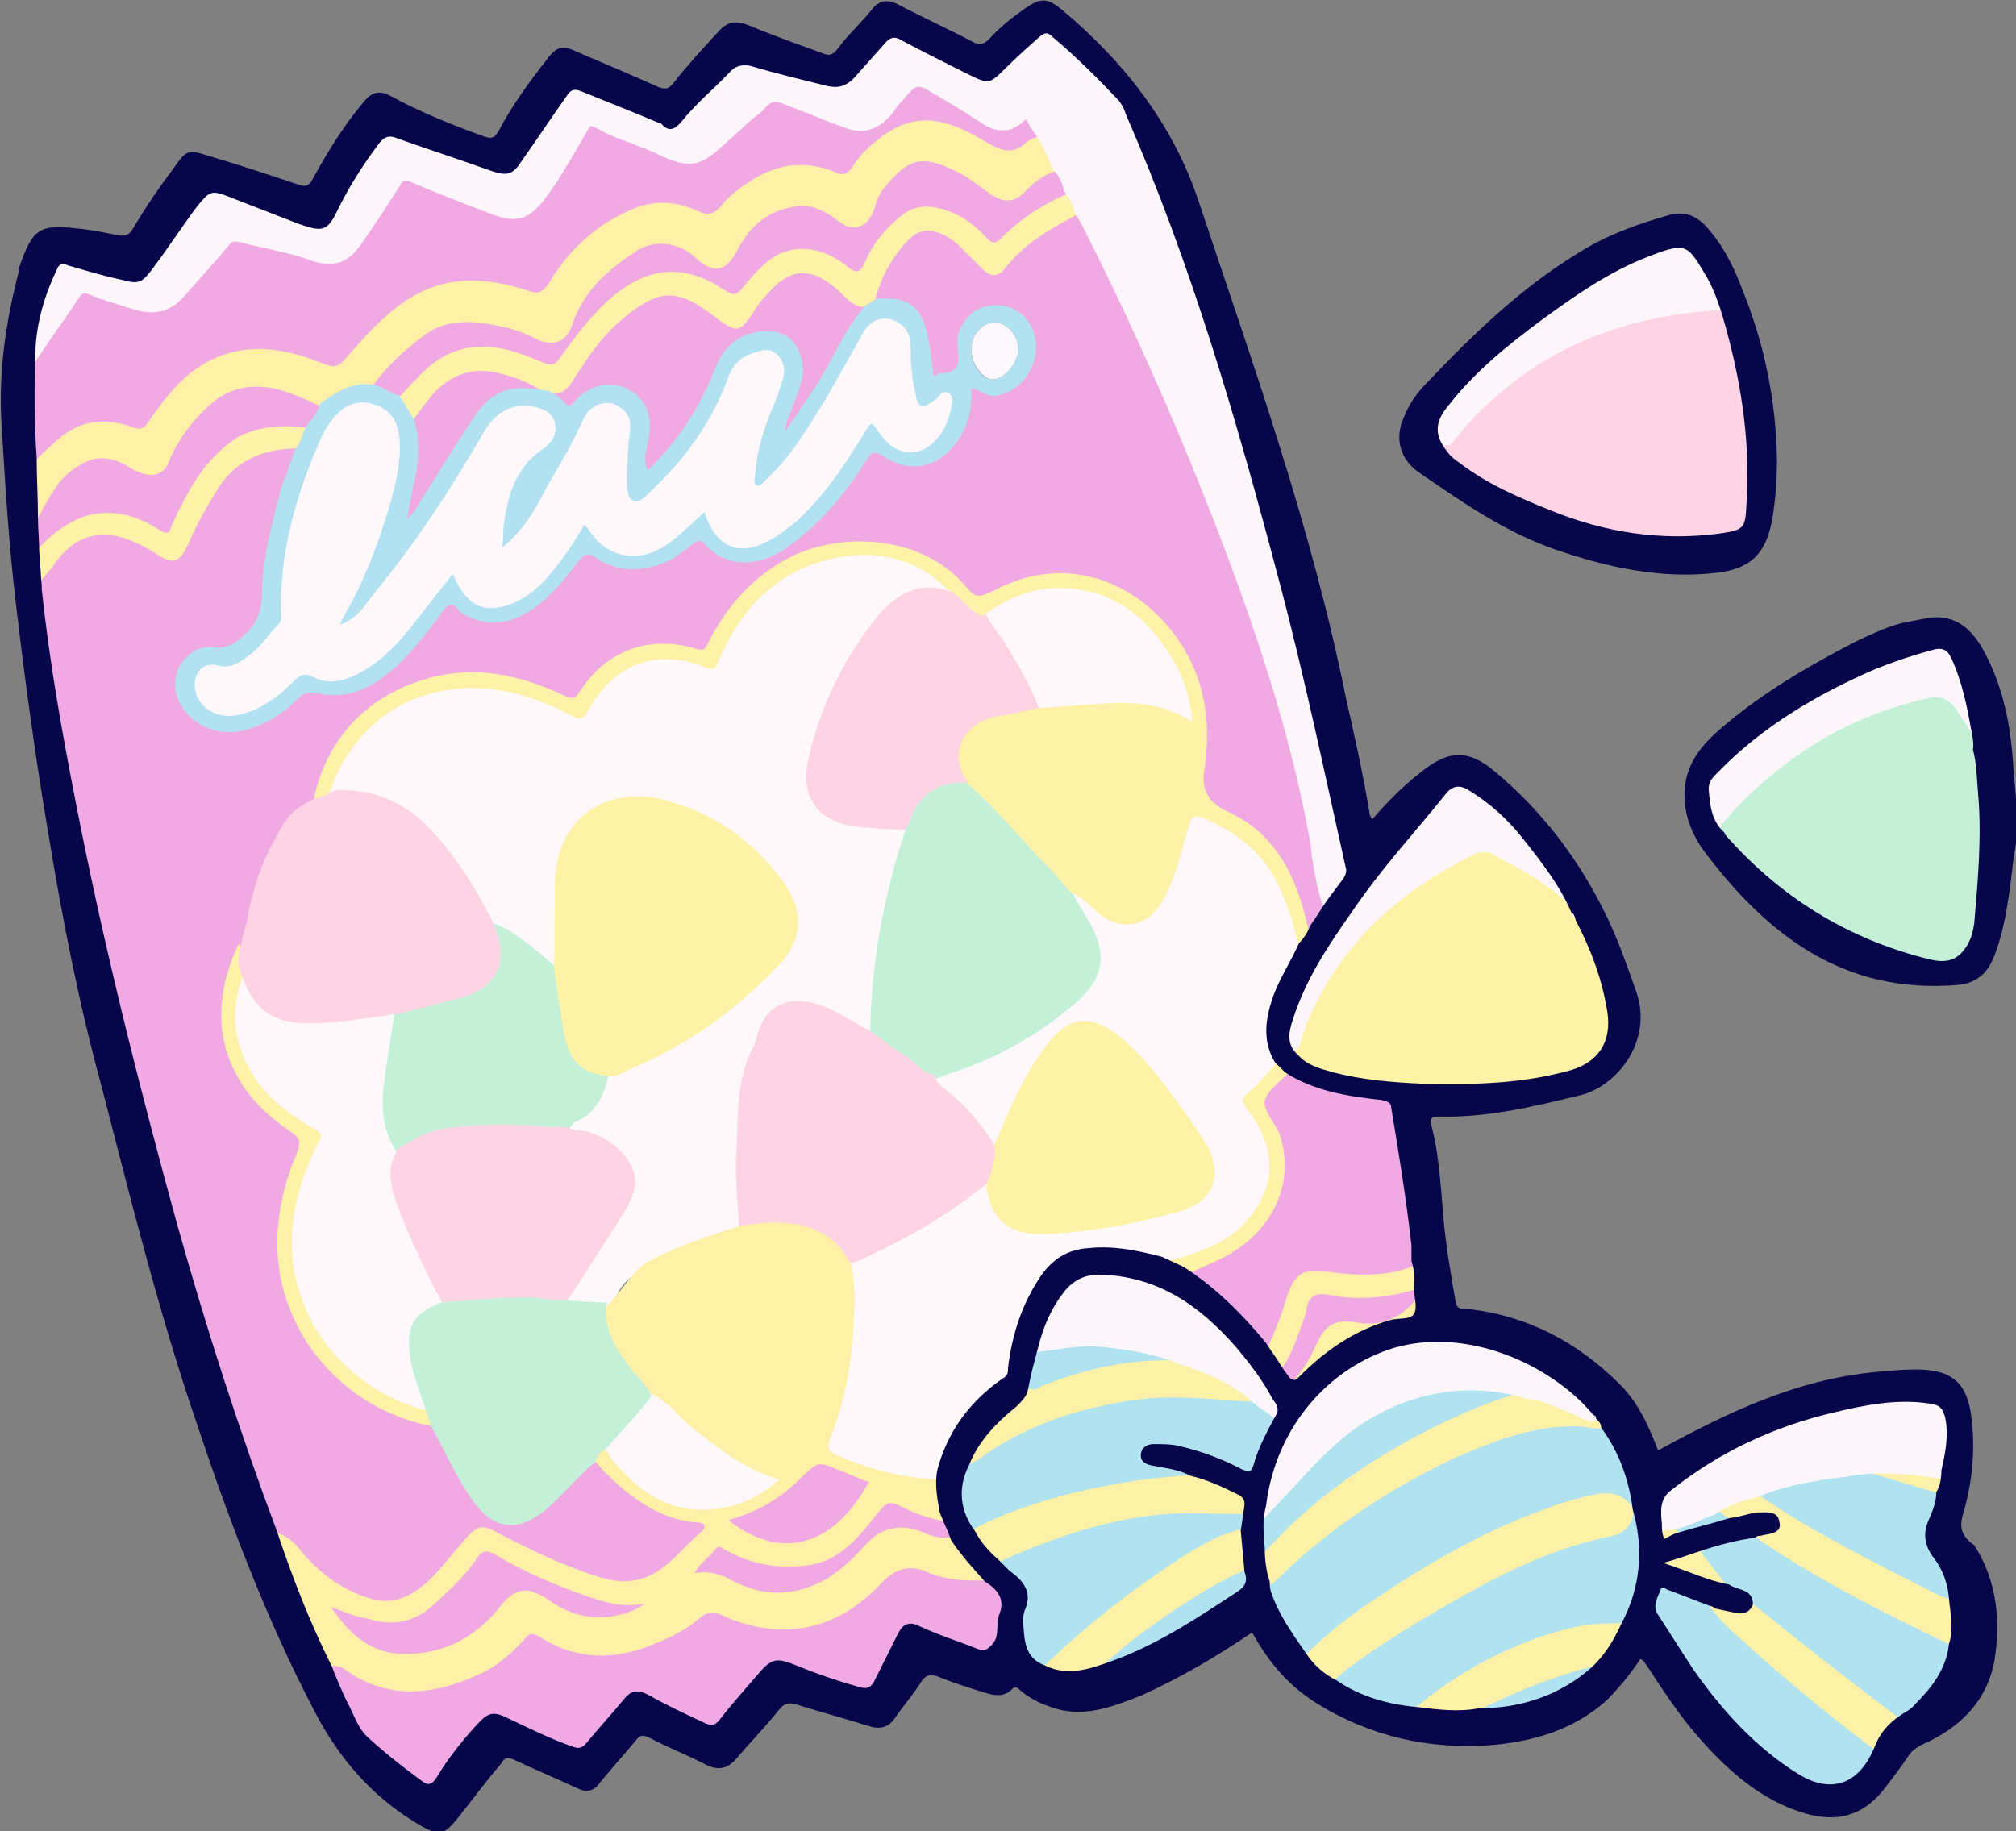
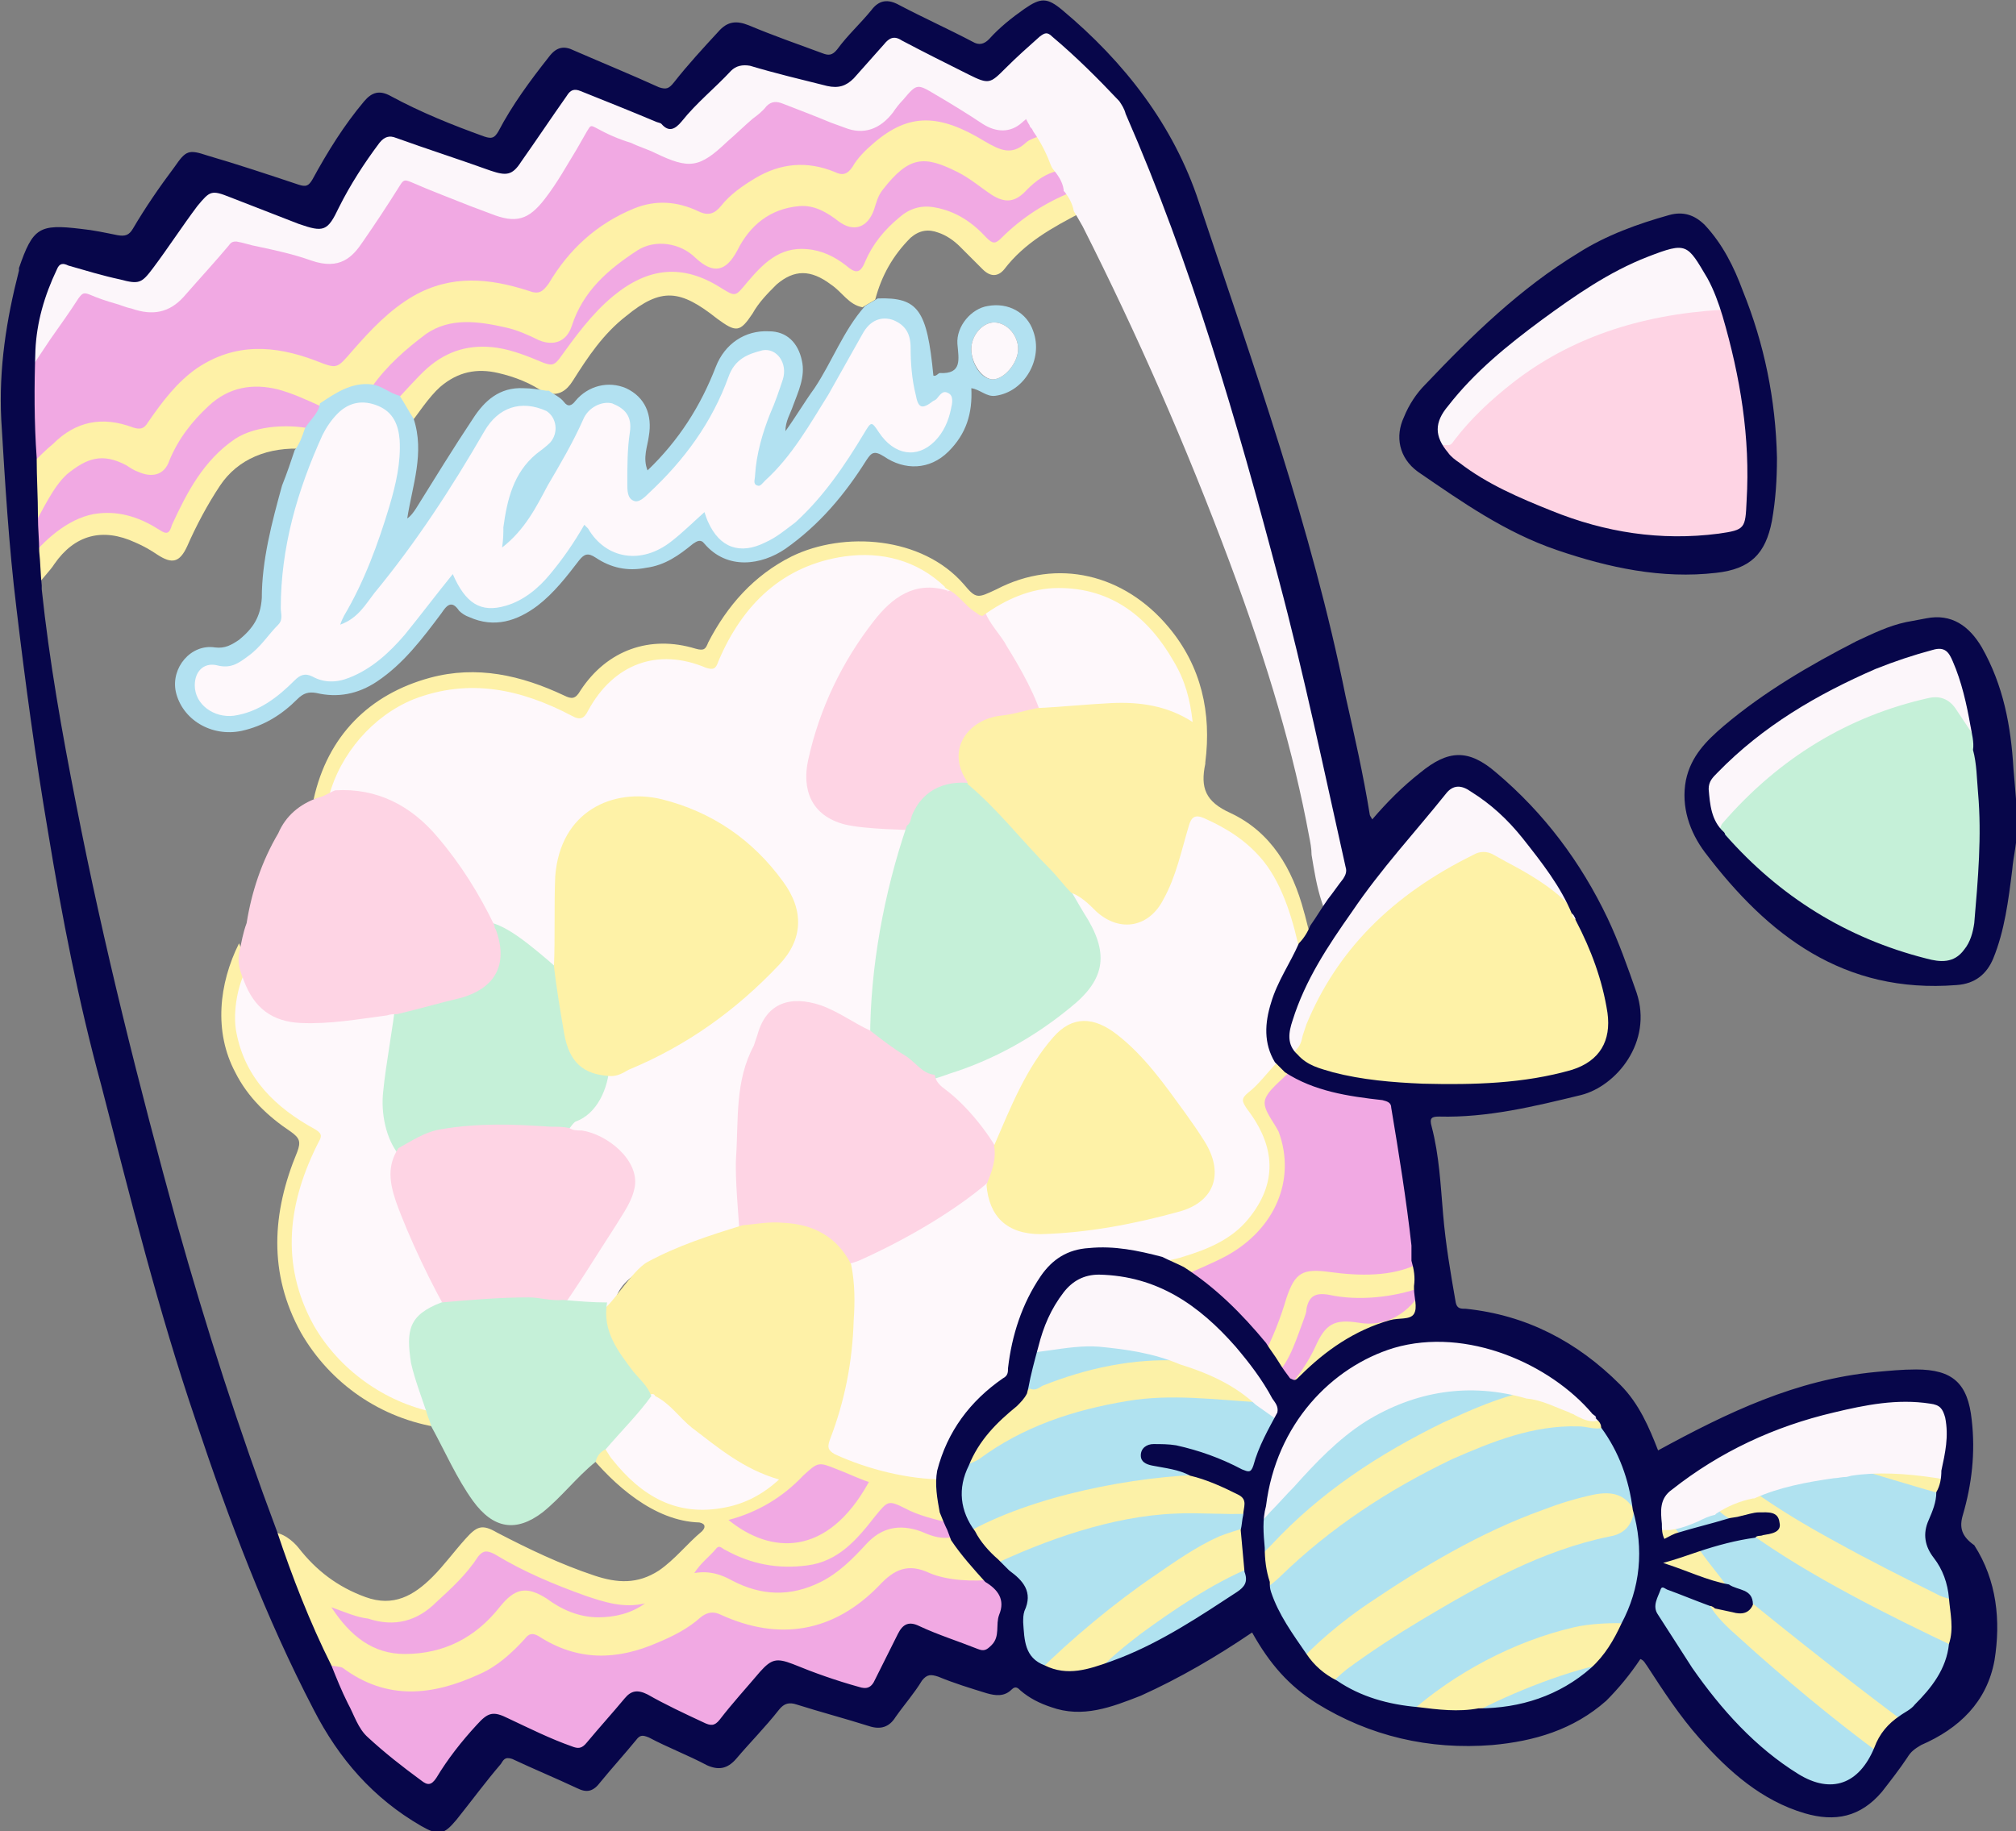
<svg xmlns="http://www.w3.org/2000/svg" version="1.1" id="レイヤー_1" x="0px" y="0px" viewBox="0 0 159.4 144.8" style="enable-background:new 0 0 159.4 144.8;" xml:space="preserve">
  <rect x="0" y="0" width="159.4" height="144.8" fill="#808080" stroke="none" />
  <style type="text/css">
	.st0{fill:#FCF6FA;}
	.st1{fill:#C5F0D8;}
	.st2{fill:#FEF2A7;}
	.st3{fill:#FED4E4;}
	.st4{fill:#B0E2F0;}
	.st5{fill:#FEF8FB;}
	.st6{fill:#F1A9E3;}
	.st7{fill:#F1A9E3;stroke:#F1A9E3;stroke-miterlimit:10;}
	.st8{fill:#FEF1A8;}
	.st9{fill:#FEF1A7;}
	.st10{fill:#FCF1A7;}
	.st11{fill:#07064A;}
	.st12{fill:#B2E1F1;}
	.st13{fill:#FDF8FB;}
</style>
  <g>
    <g>
      <path class="st0" d="M156.5,57.4l-0.1-0.2c-0.3-1.7-0.8-3.5-1.5-5.2c-0.2-0.5-0.7-1.6-2.2-1.2c-1.7,0.5-3.2,1-4.6,1.6    c-5.5,2.4-9.5,5-12.7,8.4c-0.4,0.4-0.9,0.9-0.8,1.7c0.1,1.3,0.3,2.7,1.4,3.8l0.5,0.5l0.4-0.8c4.5-5.1,9.7-8.2,15.8-9.6    c0.6-0.1,0.8,0,1.1,0.4l2.7,3.9l0.1-1.3C156.7,58.6,156.6,58,156.5,57.4z" />
      <path class="st0" d="M120.8,65.9c-1.2-1.5-2.7-2.8-4.2-3.8c-1-0.6-1.9-0.5-2.6,0.4c-0.8,1-1.7,2-2.5,3c-1.7,1.9-3.4,4-4.9,6.1    c-1.9,2.8-3.8,5.5-4.8,8.8c-0.3,1.1-0.5,2.3,0.6,3.3l0.3,0.3l0.3-0.3c0.5-0.5,0.7-1.1,0.8-1.6c0.1-0.2,0.1-0.5,0.2-0.7    c2.3-5.6,6.5-9.8,12.8-12.9c0.3-0.1,0.4-0.1,0.7,0l0.9,0.5c1.8,1,3.4,1.9,4.8,3.3l0.1,0.1c0.2,0.2,0.6,0.6,1.2,0.4l0.6-0.1    l-0.2-0.5C123.8,69.8,122.3,67.7,120.8,65.9z" />
      <path class="st0" d="M114.2,36.3l0.3,0c0.6,0,1-0.4,1.3-0.8c1.3-1.6,2.8-3.1,4.5-4.4c4.3-3.3,9.5-5.1,15.9-5.5l0.6,0l-0.2-0.6    c-0.4-1.3-0.8-2.3-1.2-3.1l-0.2-0.3c-1.6-2.8-2-2.9-5.1-1.7c-3,1.2-5.7,3-8.5,5.1c-3.3,2.4-5.6,4.6-7.5,6.9    c-1.2,1.5-1.2,2.9-0.1,4.3L114.2,36.3z" />
    </g>
    <path class="st1" d="M157,62.6l0-0.3c0-1.1-0.1-2.2-0.4-3.3l-2-3c-0.5-0.7-1.2-1-2.1-0.8c-6.3,1.4-11.8,4.7-16.3,9.9   c-0.1,0.1-0.1,0.2-0.2,0.4l-0.1,0.2l0.1,0.2c0,0.1,0,0.2,0.2,0.4c4.3,4.9,9.8,8.3,16.2,9.9c0.4,0.1,0.8,0.2,1.3,0.2   c0.8,0,1.6-0.2,2.2-1.1c0.5-0.7,0.8-1.4,0.9-2.3l0.1-0.8C156.9,69,157.1,65.8,157,62.6z" />
    <path class="st2" d="M127.6,79.9c-0.4-2.4-1.2-4.8-2.5-7.4c0-0.1-0.1-0.2-0.2-0.2c0-0.2-0.1-0.4-0.3-0.5c-0.1,0-0.2,0-0.3,0   c0,0-0.1-0.1-0.2-0.2l-0.1-0.1c-1.5-1.5-3.3-2.5-5-3.4l-0.9-0.5c-0.5-0.3-1.1-0.3-1.6,0c-6.5,3.2-10.8,7.6-13.2,13.4   c-0.1,0.3-0.2,0.6-0.3,0.9c-0.1,0.5-0.2,0.8-0.5,1.1c-0.2,0.2-0.2,0.5,0,0.7c0.8,0.9,1.8,1.2,2.9,1.5l0.2,0   c2.4,0.7,4.9,0.9,7.2,0.9c0.8,0,1.7,0.1,2.6,0.1c3,0,6.2-0.2,9.3-1.2C126.8,84.3,128,82.4,127.6,79.9z" />
    <path class="st3" d="M136.6,24.9l-0.1-0.4l-0.4,0c-6.6,0.4-12,2.3-16.4,5.7c-1.8,1.4-3.4,2.9-4.7,4.6c-0.2,0.3-0.3,0.4-0.5,0.4   l-0.8,0L114,36c0.2,0.4,0.5,0.7,0.8,0.9L115,37c2.3,1.8,4.9,2.8,7.4,3.9c3.3,1.4,6.7,2,10.1,2c1.1,0,2.2-0.1,3.3-0.2   c2.4-0.3,2.5-0.6,2.7-3C138.8,35,138.2,30.1,136.6,24.9z" />
    <g>
      <path class="st4" d="M129.7,119.3c-0.1-0.9-0.3-1.8-0.6-2.6l-0.1-0.4l0,0.1c-0.5-1.4-1.1-2.7-1.9-3.8l-0.2-0.3l-0.3,0.1    c-0.3,0.1-0.6,0-1-0.1c-0.3-0.1-0.5-0.1-0.8-0.1c-3.5-0.1-6.6,1-10.2,2.7c-5.2,2.4-9.8,5.6-13.8,9.4c-0.2,0.2-0.3,0.3-0.4,0.3    l-0.4,0.1l0,0.4c0,0.1,0,0.2,0,0.2c0,0.2,0,0.4,0.1,0.7c0.5,1.7,1.5,3.2,2.5,4.6l0.7,1l0.4-0.5c1.2-1.5,2.9-2.6,4.4-3.6l0.5-0.3    c3.5-2.4,8.3-5.4,13.7-7.3c1.2-0.4,2.5-0.8,4-1.2c1.1-0.3,1.9,0,2.5,0.8c-0.1,0.9-0.6,1.3-1.4,1.5c-5.4,1.1-10,3.7-15,6.7    c-2,1.2-4,2.5-5.9,3.9c-0.4,0.3-0.8,0.6-1.1,1L105,133l0.4,0.3c1.7,1.2,3.8,1.9,6.6,2.2l0.2,0l0.2-0.1c3.5-3.1,7.6-5.2,12.1-6.2    c1.3-0.3,2.5-0.4,3.6-0.3l0.3,0l0.2-0.3C130.1,125.9,130.5,122.8,129.7,119.3L129.7,119.3z" />
      <path class="st4" d="M101.5,111.6l-1.7-1.2l-0.1,0c-0.9,0-1.7-0.1-2.6-0.2c-2.6-0.2-5.4-0.4-8.1,0c-4.7,0.7-8.6,2.3-11.9,4.7    c-0.2,0.1-0.4,0.2-0.5,0.3c-0.1,0.1-0.2,0.1-0.3,0.2l-0.1,0.1l-0.1,0.1c-1,2-0.8,3.9,0.6,5.7l0.3,0.4l0.4-0.2    c4.8-2.8,10.3-4.2,16.7-4.3l1.9,0l-1.7-0.9c-0.8-0.5-1.7-0.6-2.6-0.8l-0.5-0.1c-0.5-0.1-0.5-0.2-0.5-0.3c0-0.1,0-0.3,0.5-0.4    c0.7-0.1,1.2,0,1.7,0.1c1.9,0.4,3.6,1.1,5.1,1.9c0.2,0.1,0.7,0.3,1.1,0.2c0.4-0.2,0.5-0.5,0.6-0.8c0.4-1.4,1.1-2.7,1.8-4    L101.5,111.6z" />
      <path class="st4" d="M154.3,129.6c-5-2.4-10.4-5-15.2-8.4l-0.2-0.1l-0.2,0c-1.4,0.2-2.8,0.6-4.2,1l-1,0.3l0.3,0.5    c0.3,0.6,0.8,1.1,1.3,1.5c0.4,0.4,0.8,0.7,1.1,1.1l0.1,0.1l0.1,0.1c0.3,0.2,0.5,0.3,0.8,0.4c0.7,0.2,0.9,0.3,0.9,0.8l0,0.2    l0.2,0.1c3.5,2.9,7.3,5.8,11.6,8.9l0.3,0.2l0.3-0.2c0.1-0.1,0.2-0.2,0.4-0.3c0.3-0.2,0.6-0.4,0.9-0.7c1.3-1.4,2.7-2.9,2.8-5.1    l0-0.3L154.3,129.6z" />
      <path class="st4" d="M92.1,124.6c1.4-1,2.9-2,4.5-2.7l0.2-0.1c0.4-0.2,0.8-0.3,1.2-0.4l0.4,0l0.3-2.2l-0.6,0c-0.9,0-1.8,0-2.6,0    c-0.9,0-1.8-0.1-2.6,0c-4.6,0.1-9.3,1.3-14.2,3.6l-0.6,0.3l0.5,0.5c0.1,0.1,0.2,0.2,0.3,0.3c0.2,0.2,0.4,0.5,0.7,0.7    c1.2,0.9,1.5,1.6,1,2.6c-0.2,0.4-0.2,0.8-0.1,1.1c0.1,1.4,0.1,3.1,2,3.8l0.3,0.1l0.2-0.2c2.3-2.3,5.1-4.6,8.7-7.1L92.1,124.6z" />
      <path class="st4" d="M137.8,129.2l-0.2-0.1c-0.7-0.6-1.3-1.2-1.6-2.1l-0.4-1.2l-0.3,0.8l-0.8-0.3c-0.9-0.3-1.7-0.7-2.7-1    c-0.2-0.1-0.4-0.2-0.7-0.1c-0.1,0-0.3,0.2-0.4,0.5c0,0.2-0.1,0.3-0.2,0.5c-0.2,0.5-0.5,1.2,0,1.9c0.4,0.6,0.7,1.1,1,1.7    c0.5,0.9,1.1,1.7,1.6,2.6c2.7,3.9,5.4,6.7,8.5,8.6c1,0.6,1.9,0.9,2.8,0.9c0.4,0,0.7-0.1,1.1-0.2c1.2-0.4,2.2-1.4,2.9-3.1l0.2-0.4    l-0.3-0.2C145.2,135.5,141.8,132.8,137.8,129.2z" />
      <path class="st4" d="M144.9,122.4c2,1.1,4,2.1,6,3.1c0.8,0.4,1.5,0.8,2.3,1.2c0.2,0.1,0.3,0.1,0.5,0.2l0.9,0.3l0-0.7    c-0.1-1.4-0.5-2.5-1.3-3.5c-0.7-0.8-0.8-1.6-0.4-2.5c0.3-0.7,0.6-1.5,0.6-2.4l0-0.4l-7-2l-0.5,0.1c-0.3,0-0.7,0.1-1,0.1    c-2.2,0.3-4.4,0.7-6.6,1.7l-0.8,0.4l0.7,0.5C140.4,119.8,142.6,121.1,144.9,122.4z" />
      <path class="st4" d="M100.8,122.5c3.5-3.8,7.9-6.9,13.4-9.5c2.3-1.1,4.4-2,6.7-2.4l2.2-0.4l-2.1-0.6c-4.7-1.3-9.2-0.6-13.4,2    c-2.3,1.4-4.1,3.4-5.9,5.4c-0.6,0.6-1.1,1.3-1.7,1.9l-0.1,0.1l0,0.1c-0.3,1.2-0.2,2.4-0.2,3.4l0.1,0.9l0.8-0.6    C100.5,122.7,100.7,122.6,100.8,122.5z" />
      <path class="st4" d="M81.6,110.4c0.3,0,0.6-0.1,0.8-0.2l0.1-0.1c3.9-1.6,7.5-2.2,11-2l2.8,0.2l-2.6-1.1c-2.2-0.9-4.5-1.2-6.7-1.4    c-1.4-0.1-2.9,0.1-4.2,0.3l-1.1,0.2l-0.9,4l0.4,0.2C81.3,110.4,81.4,110.4,81.6,110.4z" />
      <path class="st4" d="M98.6,123.6l-0.4,0.2c-2.9,1.2-5.4,3-7.9,4.8l-0.2,0.1c-0.2,0.2-0.5,0.3-0.7,0.5c-0.7,0.5-1.5,1-2,1.8    l-0.8,1.2l1.6-0.6c0.2-0.1,0.4-0.1,0.5-0.2c3.2-1.2,6.1-3.1,8.9-5l0.4-0.2c0.4-0.3,1.4-0.9,0.8-2.3L98.6,123.6z" />
      <path class="st4" d="M116.6,134.7l-1.6,0.9l1.9,0c3.6,0,6.7-1.2,9.2-3.4l1.4-1.2l-1.8,0.3C122.5,132,119.4,133.1,116.6,134.7z" />
      <path class="st4" d="M138.2,120.1l-1.4-0.5c-0.3-0.1-0.6-0.4-0.9-0.7l-0.2-0.3l-0.3,0.1c-0.5,0.1-1,0.4-1.4,0.6    c-0.7,0.3-1.3,0.6-2,0.6l-0.9,0.1l1.4,1.8L138.2,120.1z" />
    </g>
    <g>
      <path class="st5" d="M103.2,74.7c-0.5-2.2-1.2-4.8-2.9-6.9c-1.2-1.5-2.7-2.6-4.9-3.5c-0.3-0.1-0.8-0.3-1.2-0.1    c-0.4,0.2-0.6,0.7-0.7,1c-0.1,0.4-0.2,0.7-0.3,1.1c-0.4,1.6-0.9,3.2-1.6,4.7c-0.5,0.9-1.2,1.5-2,1.7c-0.8,0.2-1.7-0.1-2.5-0.8    l-0.3-0.3c-0.5-0.5-1.1-1-1.9-1.3l-0.9-0.3l0.2,0.9c0.1,0.5,0.4,0.9,0.7,1.3c0.1,0.1,0.2,0.3,0.3,0.4c1.9,2.9,1.6,4.7-1,6.8    c-3,2.4-6,4.1-9.3,5.1c-0.3,0.1-0.7,0.2-1.2,0.2l-0.5,0l0.1,0.5c0.1,0.7,0.6,1.1,1,1.4l0.1,0.1c1.6,1.2,2.8,2.6,3.6,4.2l0.5,0.9    l0.9-2c1.1-2.6,2.3-5.3,4.1-7.4c1.2-1.4,2.6-1.5,4.3-0.2c2,1.6,3.5,3.6,5,5.7l0.3,0.4c0.5,0.7,1,1.4,1.5,2.2    c0.7,1.1,1,2.2,0.6,3.1c-0.3,0.8-1.1,1.4-2.3,1.7c-4.4,1.2-7.7,1.7-10.9,1.8c-2.3,0-3.6-1.1-3.7-3.4l-0.1-1.1l-0.8,0.7    c-2.9,2.7-6.5,4.4-9.9,5.9c-0.1,0.1-0.3,0.1-0.4,0.1c-0.1,0-0.2,0-0.3,0.1l-0.5,0.1l0.1,0.5c0.3,1.4,0.3,2.8,0.2,4.3    c-0.2,3.4-0.8,6.4-1.8,9.3c-0.3,0.8-0.1,1.3,0.7,1.7c2.9,1.3,5.6,2,8.4,2.1l0.4,0l0.1-0.4c0.8-2.8,2.4-5.1,5-7    c0.5-0.4,0.6-0.8,0.6-1.2c0.2-2.7,1.1-5.1,2.5-7.1c0.9-1.3,2-1.9,3.4-2c1.7-0.1,3.5,0.1,5.7,0.7l0.3,0.1l0.2-0.2    c0.2-0.2,0.4-0.2,0.7-0.2c0.2,0,0.4,0,0.6-0.1c1.9-0.5,4-1.4,5.5-3.2c2.4-3,2.4-6.1-0.1-9.4c-0.2-0.3-0.2-0.3-0.2-0.3    c0,0,0-0.1,0.2-0.3c0.6-0.5,1.1-1,1.6-1.6c0.2-0.2,0.4-0.4,0.6-0.7l0.3-0.3l-0.2-0.3c-0.8-1.2-0.9-2.6-0.3-4.3    c0.3-1,0.8-1.9,1.3-2.8c0.3-0.6,0.6-1.2,0.9-1.8l0.1-0.1L103.2,74.7z" />
      <path class="st5" d="M68.6,82l0.7,0.3l0-0.8c0-5.1,1-10.4,2.9-16.1l0.2-0.6l-0.6,0c-0.6,0-1.2,0-1.9,0c-1.1,0-2.1,0.1-3-0.2    c-2.8-0.7-2.9-2.9-2.6-4.5c0.8-3.8,2.5-7.5,5.1-10.8c1.6-2.1,3.3-2.8,5.3-2.2l2.1,0.7l-1.6-1.6c-2.3-2.1-5.1-3-8.3-2.5    c-4.8,0.7-8.3,3.6-10.3,8.6c-0.1,0.2-0.1,0.3-0.1,0.3c0,0-0.1,0-0.3-0.1c-4.1-1.6-7.8-0.3-9.9,3.6c-0.2,0.3-0.2,0.3-0.2,0.4    c0,0-0.1,0-0.4-0.2c-4.7-2.5-8.9-2.9-12.9-1.3c-3.5,1.4-5.8,3.9-6.7,7.3L25.8,63l0.7,0c2.9-0.2,5.5,1,7.7,3.5    c1.7,2,3.2,4.3,4.4,6.9l0.1,0.2l0.3,0c1,0.2,1.8,0.8,2.6,1.5l0.4,0.4c0.3,0.3,0.7,0.6,1,0.9c0.2,0.1,0.3,0.3,0.5,0.4l0.8,0.8    l0-1.1c0-0.9,0-1.9,0-2.8c0-1.4,0-2.8,0.1-4.2c0.1-2.1,1-3.7,2.3-4.7c1.4-1.1,3.4-1.4,5.4-0.9c3.8,0.9,6.9,3.1,9.4,6.3    c1.6,2.2,1.5,4.1-0.3,6c-3.5,3.7-7.5,6.4-11.8,8.2c-0.4,0.1-0.8,0.3-1.2,0.3l-0.5,0l0,0.5c-0.1,1.6-0.8,2.7-2.4,3.3    c-0.2,0.1-0.4,0.2-0.5,0.3c-0.1,0-0.1,0.1-0.2,0.1L44,89.2l0.7,0.4c0.3,0.2,0.7,0.2,1,0.3l0.2,0c1.2,0.2,2.5,1,3.2,1.9    c0.3,0.4,0.7,1.1,0.6,1.9c-0.2,1-0.7,1.8-1.3,2.7l-0.1,0.2c-0.9,1.4-1.9,2.8-2.9,4.1c-0.4,0.6-0.8,1.1-1.2,1.7l-0.5,0.7l4.8,0.3    l0.1-0.4c0.3-1.4,1.4-2.2,2.8-2.9c2.2-1.2,4.6-2,7.4-2.9l0.4-0.1l0-0.4c0-0.6-0.1-1.1-0.2-1.7c-0.1-1.2-0.3-2.4-0.2-3.5    c0-0.6,0.1-1.2,0.1-1.9c0.1-2.4,0.2-4.6,1.3-6.7c0.2-0.3,0.3-0.7,0.4-1c0.3-1,0.8-1.6,1.4-2c0.7-0.4,1.7-0.4,3,0    c0.8,0.3,1.5,0.7,2.2,1.1C67.5,81.5,68,81.8,68.6,82z" />
      <path class="st5" d="M54.8,112.4c-0.4-0.3-0.7-0.6-1-1c-0.6-0.6-1.2-1.2-2-1.6l-0.4-0.2l-0.2,0.3c-0.7,1-1.5,1.8-2.3,2.7    c-0.5,0.5-1,1.1-1.4,1.6l-0.2,0.3l0.3,0.5c0.1,0.2,0.2,0.3,0.3,0.5c2.2,2.8,4.7,4.2,7.5,4.2c0.6,0,1.3-0.1,1.9-0.2    c1.7-0.3,3.2-1.1,4.4-2.3l0.6-0.6l-0.8-0.2C58.9,115.7,56.8,114,54.8,112.4z" />
      <path class="st5" d="M78.4,50.5c0.2,0.2,0.5,0.5,0.6,0.7c0.2,0.3,0.4,0.7,0.7,1c0.9,1.3,1.7,2.5,2,4l0.1,0.4l0.4,0    c0.6,0,1.2-0.1,1.8-0.1c1.3-0.1,2.7-0.2,4.1-0.2c1.9-0.1,4.1,0.1,6.1,1.4l0.9,0.6L95,57.2c-0.2-1.9-0.7-3.5-1.5-4.9    c-2.3-4-5.5-6-9.5-6.1c-2.1,0-4.2,0.7-6.3,2.3l-0.3,0.2l0.1,0.3C77.6,49.7,78,50.1,78.4,50.5z" />
      <path class="st5" d="M18.6,57.1c2.2-0.3,3.8-1.6,5.1-3c0.4-0.4,0.5-0.4,0.8-0.2c1,0.5,2.1,0.6,3.3,0.1c2.1-0.8,3.5-2.3,4.6-3.6    c0.9-1.1,1.8-2.2,2.7-3.4l0.6-0.8c1.1,2,2.4,2.6,4.4,2c1.3-0.4,2.5-1.3,3.8-2.7c0.8-0.9,1.5-2,2.4-3.3c0.7,1,1.7,1.7,2.9,2    c1.4,0.3,2.9-0.1,4.2-1.1c0.7-0.5,1.4-1.2,2-1.8c0,0,0.1-0.1,0.1-0.1c0,0.1,0,0.1,0.1,0.2c0.5,1.1,1.2,1.8,2.1,2.2    c0.9,0.3,1.9,0.2,3-0.3c0.9-0.4,1.7-1,2.5-1.7c2.3-2.1,4-4.7,5.5-7.1c0.1-0.1,0.1-0.2,0.2-0.3c0.1,0.1,0.1,0.2,0.2,0.3    c0.7,1,1.7,1.7,2.7,1.8c0.9,0.1,1.8-0.2,2.5-0.9c0.9-0.9,1.3-2,1.5-2.9c0.1-0.4,0.3-1.3-0.5-1.8c-0.7-0.4-1.2,0.1-1.4,0.3    c-0.1,0.1-0.1,0.1-0.2,0.2c0,0-0.1,0.1-0.2,0.1c-0.3,0.2-0.4,0.3-0.5,0.3c0-0.1-0.1-0.2-0.2-0.5c-0.3-1.2-0.4-2.4-0.4-3.6    c0-1.7-0.9-2.3-1.7-2.6c-1.2-0.4-2.3,0.1-3,1.3c-0.5,0.8-0.9,1.6-1.3,2.3c-0.5,0.8-0.9,1.7-1.4,2.5L65,31.1    c-1.3,2.3-2.7,4.6-4.7,6.4c0.1-1.6,0.5-3.1,1.1-4.8l0.2-0.6c0.3-0.7,0.6-1.4,0.8-2.2c0.2-0.9,0.1-1.8-0.5-2.4    c-0.4-0.5-1-0.7-1.6-0.5c-1.2,0.2-2.5,0.7-3.1,2.5c-1.2,3.3-3.2,6.3-6.2,9l-0.2,0.2c-0.1,0.1-0.4,0.4-0.5,0.4    c-0.1-0.1-0.1-0.5-0.2-0.8l0-0.1c0-1.6,0-2.8,0.2-3.9c0.2-1.4-0.4-2.4-1.8-2.8c-1.1-0.3-2.5,0.4-3,1.5c-0.6,1.5-1.5,2.9-2.3,4.3    l-0.7,1.2c-0.7,1.2-1.4,2.4-2.4,3.5c0-0.1,0-0.2,0-0.2c0.4-2.3,0.8-4.2,2.4-5.5c0.1-0.1,0.2-0.2,0.3-0.2c0.3-0.2,0.6-0.5,0.9-0.8    c0.5-0.5,0.7-1.3,0.5-1.9c-0.1-0.6-0.5-1.1-1-1.3c-2.2-1-4.3-0.3-5.5,1.8c-3,5.2-5.8,9.2-8.7,12.7c-0.1,0.2-0.3,0.4-0.4,0.5    c-0.1,0.2-0.2,0.3-0.4,0.5c1.3-2.4,2.1-5,2.9-7.4c0.5-1.6,1-3.4,0.8-5.4c-0.1-1.1-0.4-2.5-2-3.1c-1.4-0.5-2.7-0.3-3.8,0.7    c-0.6,0.5-1,1.2-1.4,1.9c-2.2,4.8-3.3,9.4-3.3,13.9c0,0.1,0,0.2,0,0.4c0,0.3,0,0.5-0.1,0.6c-0.3,0.3-0.5,0.6-0.8,0.9    c-0.5,0.6-0.9,1.1-1.5,1.6c-0.8,0.5-1.3,0.9-2.1,0.7c-0.6-0.1-1.1,0-1.5,0.3c-0.5,0.4-0.8,1-0.8,1.7c0,0.8,0.3,1.5,1,2.1    c0.6,0.6,1.4,0.9,2.3,0.9C18.3,57.1,18.5,57.1,18.6,57.1z" />
      <path class="st5" d="M31.7,94.8c-0.6-1.6-0.5-2.7,0.1-3.7l0.2-0.3l-0.3-0.3c-0.9-1-1.2-2.2-1-4.1c0.1-1.2,0.3-2.3,0.5-3.5    c0.2-0.9,0.3-1.8,0.4-2.7l0.1-0.6L31,79.7c-0.2,0-0.4,0-0.6,0.1c-2.2,0.3-4.5,0.7-6.7,0.5c-2.1-0.1-3.4-1.1-4.1-3l-0.4-1.1    l-0.5,1.1c-0.8,1.6-0.6,3.3-0.3,4.6c0.6,3.3,2.7,5.8,6.4,7.9c0.1,0.1,0.2,0.1,0.2,0.1c0,0,0,0.1-0.1,0.3c-2.8,5.5-3,10.4-0.4,14.9    c2.1,3.8,5.2,6.2,9.1,7l0.9,0.2l-0.5-1.3c-0.4-1.1-0.8-2.1-1-3.2c-0.4-2.5-0.2-3.4,2.1-4.3l0.5-0.2l-0.3-0.5    C34,100.3,32.8,97.7,31.7,94.8z" />
    </g>
    <g>
-       <path class="st6" d="M95.1,60.5C95,60.6,95,60.6,95.1,60.5c-0.5,2.3,0.1,3.5,2.3,4.6c2.7,1.3,4.5,3.8,5.5,7.5l0.6,2.1l2.1-3.3    l-0.1-0.2c-0.4-1.1-0.6-2.3-0.7-3.5c-0.1-0.5-0.2-1-0.2-1.5c-1.2-6.5-3.2-13.5-6.3-21.9c-3.4-9.2-7.3-18.1-11.6-26.6    c-0.1-0.3-0.3-0.5-0.4-0.8l-0.4-0.7l-0.4,0.2c-2.2,1.1-4.6,2.4-6.3,4.7c-0.1,0.1-0.2,0.2-0.4,0.3c-0.1,0-0.3-0.1-0.5-0.3    c-0.2-0.2-0.4-0.5-0.7-0.7c-0.4-0.4-0.7-0.8-1.1-1.1c-0.5-0.5-1.1-0.9-1.9-1.2c-1.1-0.4-2-0.2-2.8,0.5c-1.4,1.4-2.4,3-2.9,5    l-0.1,0.3l-0.4-0.1c-0.6-0.1-1-0.5-1.4-1c-0.3-0.3-0.5-0.5-0.8-0.7c-1.9-1.3-3.4-1.3-4.9,0c-0.8,0.7-1.5,1.5-2,2.4    c-0.2,0.3-0.6,0.9-0.8,1c-0.3,0.1-0.9-0.5-1.2-0.7c-2.8-2.2-4.7-2.8-7.9-0.2c-1.8,1.5-3.1,3.4-4.3,5.2c-0.5,0.7-0.9,0.9-1.5,0.8    l-0.1,0c-1-0.7-2.2-1.2-3.8-1.6c-1.9-0.5-3.6-0.1-5,1.2c-0.7,0.6-1.2,1.3-1.7,1.9c-0.2,0.2-0.4,0.5-0.5,0.7L32.1,33l0.1,0.3    c0.6,2,0.2,3.9-0.2,5.9c-0.1,0.6-0.3,1.2-0.3,1.8l-0.2,1.2l1-0.7c0.3-0.2,0.6-0.5,0.8-0.9c0.5-0.8,1-1.6,1.5-2.4    c1-1.5,1.9-3.1,2.9-4.6c1-1.6,2.1-2.2,3.6-2.1c0.4,0,0.8,0.1,1.2,0.1l0.6,0.1l0.2,0.1c0.3,0.2,0.6,0.3,0.8,0.6    c0.1,0.1,0.4,0.4,0.8,0.4c0.4,0,0.7-0.3,0.9-0.5c0.9-1,2.2-1.4,3.4-0.8c1.2,0.6,1.8,1.8,1.5,3.3c0,0.2-0.1,0.3-0.1,0.5    c-0.2,0.7-0.3,1.5,0,2.4l0.3,0.8l0.6-0.6c2.4-2.4,4.2-5.1,5.5-8.4c0.6-1.6,2-2.5,3.6-2.5c0,0,0.1,0,0.1,0c1.1,0,1.9,0.7,2.1,1.9    c0.2,1.1-0.2,2-0.6,3L62.1,32c-0.1,0.2-0.1,0.3-0.2,0.4c-0.2,0.5-0.5,1.1-0.5,1.7l0,1.5l0.9-1.2c0.5-0.7,1-1.5,1.5-2.3    c0.2-0.4,0.5-0.8,0.8-1.1c0.6-0.9,1.1-1.8,1.5-2.7c0.7-1.4,1.4-2.7,2.4-3.8l0.3-0.4l0.3,0c2.8-0.1,3.4,0.4,3.9,5.7l0,0.3l0.3,0.1    c0.4,0.2,0.7,0,0.8-0.1c0.7,0,1.2-0.2,1.5-0.5c0.5-0.5,0.4-1.3,0.4-1.9c0-0.1,0-0.3,0-0.4c0-1.2,0.9-2.3,2-2.5    c1.4-0.2,2.6,0.4,3.1,1.7c0.3,0.9,0.2,1.9-0.3,2.8c-0.5,0.9-1.4,1.5-2.3,1.6c-0.3,0-0.5-0.1-0.9-0.3c-0.2-0.1-0.5-0.3-0.8-0.3    l-0.7-0.2l0,0.7c0.1,2-0.5,3.5-1.7,4.7c-1.2,1.2-3,1.3-4.4,0.4c-0.3-0.2-0.7-0.5-1.2-0.4c-0.4,0.1-0.7,0.4-0.9,0.8    c-2,3.1-3.9,5.2-6.2,6.8c-1.7,1.2-4.2,1.6-5.7-0.3c-0.7-0.8-1.3-0.3-1.6-0.1c-1.2,0.9-2.2,1.6-3.5,1.8c-1.3,0.3-2.5,0-3.6-0.8    c-0.3-0.2-0.6-0.4-1.1-0.3c-0.4,0.1-0.7,0.4-0.9,0.7c-1.1,1.6-2.1,2.6-3.2,3.5c-1.8,1.3-3.3,1.6-4.9,0.9c-0.2-0.1-0.4-0.2-0.5-0.3    c-0.1-0.2-0.5-0.7-1-0.7c-0.5,0-0.9,0.4-1.2,0.9c-1.5,2-3,3.9-5,5.3c-1.3,0.9-2.8,1.2-4.4,0.9c-0.9-0.2-1.5,0.2-1.9,0.6    c-1.4,1.3-2.7,2.1-4.1,2.4c-1.1,0.2-2.1,0-3-0.5c-0.9-0.5-1.4-1.3-1.6-2.3c-0.2-0.8,0.1-1.6,0.7-2.2c0.5-0.5,1.2-0.8,1.9-0.7    c1.1,0.1,1.7-0.3,2.3-0.7c1.4-1.1,1.9-2.2,1.9-3.7c0-3,0.8-5.8,1.6-8.8l1-3.3l-0.6-0.1c-2.6-0.3-4.7,0.7-6.3,3.1    c-1,1.4-1.8,3.1-2.6,4.9c-0.2,0.5-0.4,0.7-0.6,0.8c-0.2,0.1-0.5-0.1-1-0.4l-0.3-0.2c-0.5-0.3-1-0.6-1.5-0.9    c-2.8-1.3-5.2-0.7-7,1.9c-0.2,0.4-0.5,0.7-0.7,1.1L2.9,46l-0.1,0.3c0,0.1,0,0.2,0,0.3c0.6,5.9,1.7,11.6,2.7,17    c2,10.2,4.6,21.1,8.2,33.5c2.4,8.3,5,16.5,7.9,24.3l0.1,0.4l0.4-0.1c0.3-0.1,0.5,0.1,0.8,0.6c0.1,0.1,0.2,0.3,0.3,0.4    c1.5,2,3.4,3.3,5.5,4c0.6,0.2,1.2,0.3,1.7,0.3c1.8,0,3.1-1,4.1-2c0.7-0.7,1.2-1.4,1.8-2.1c0.3-0.3,0.5-0.7,0.8-1    c0.8-0.9,0.9-0.9,2-0.4c2.4,1.2,5,2.5,7.6,3.4c2.2,0.8,4,0.6,5.5-0.5c0.7-0.5,1.3-1.1,1.9-1.7c0.5-0.5,1-1,1.5-1.4    c0.3-0.3,0.5-0.7,0.4-1c-0.1-0.2-0.3-0.5-0.9-0.6c-3.6-0.1-6-2.4-7.8-4.6l-0.3-0.4l-0.4,0.3c-0.7,0.6-1.3,1.2-1.9,1.9    c-0.7,0.8-1.4,1.5-2.3,2.1c-0.9,0.7-1.8,1-2.5,0.9c-0.8-0.1-1.5-0.7-2.2-1.7c-0.9-1.3-1.6-2.7-2.3-4.1c-0.3-0.6-0.6-1.2-0.9-1.8    l-0.1-0.2l-0.2,0c-4.3-0.6-7.6-3-9.9-7.1c-2.3-4.2-2.4-8.7-0.2-13.9c0.4-1,0.2-1.6-0.7-2.2c-2-1.3-3.4-2.8-4.3-4.5    c-1.6-3-1.5-6,0-9.1c0.4-0.6,0.5-1.3,0.6-2c0-0.2,0-0.4,0.1-0.6c0.5-2.9,1.3-5.1,2.4-6.9c0.7-1.1,1.8-2,3-2.5l0.3-0.1l0.1-0.3    c1-4.6,3.9-7.6,8.8-8.8c3.2-0.8,6.6-0.4,10.3,1.4c0.8,0.4,1.3,0.4,2-0.5c2-3,5.1-4.2,8.5-3.1c1.1,0.3,1.4-0.3,1.6-0.8    c1.6-3.1,3.6-5.2,6.4-6.6c3.8-1.9,9.8-1.6,13,2.1c1.2,1.4,1.5,1.3,3,0.6l0.1-0.1c4.5-2.4,9.6-1.3,13,2.9    C94.6,53,95.5,56.4,95.1,60.5z" />
      <path class="st7" d="M4.5,35.5c1.7-1.6,3.6-2,5.8-1.2c0.8,0.3,1.3,0.1,1.8-0.6c0.9-1.4,2.1-3,3.8-4.1c2.5-1.7,5.3-1.9,8.8-0.5    c1.9,0.7,2.1,0.7,3.4-0.8l0.2-0.2c1.3-1.5,2.8-3.1,4.7-4.2c2.4-1.4,5.1-1.5,8.7-0.3c1,0.3,1.6,0.1,2.2-0.8    c1.5-2.6,3.7-4.6,6.5-5.7c1.5-0.6,3.1-0.6,4.7,0.2c1,0.5,1.7,0.3,2.4-0.5c0.7-0.9,1.7-1.6,2.6-2.1c1.9-1.2,3.8-1.3,5.8-0.5    c0.6,0.3,1.4,0.4,2-0.6c0.3-0.6,0.8-1.1,1.6-1.8c2.6-2.2,4.7-2.2,8.3-0.1c1.3,0.7,2.4,1.2,3.8,0c0.2-0.1,0.4-0.2,0.7-0.3    c0.1-0.1,0.3-0.1,0.4-0.2l0.4-0.2l-0.3-0.6c0-0.1-0.1-0.2-0.1-0.3c-0.2-0.4-0.4-1-0.9-1.1c-0.5-0.1-0.9,0.2-1.2,0.5    c-0.5,0.5-1.1,0.4-1.9,0c-1.3-0.8-2.5-1.6-3.8-2.3c-2-1.2-2.3-1.2-3.8,0.6c-0.3,0.3-0.6,0.7-0.8,1.1c-0.7,1-1.5,1.3-2.6,0.9    l-1.1-0.4c-1.2-0.4-2.5-0.9-3.8-1.4c-0.9-0.4-1.6-0.3-2.4,0.3c-0.4,0.3-0.8,0.7-1.1,1c-0.7,0.6-1.4,1.2-2,1.8    c-1.9,1.7-2.3,1.8-4.6,0.7c-0.6-0.3-1.3-0.6-2-0.9c-0.9-0.4-1.8-0.8-2.7-1.2c-1.2-0.6-1.7,0.2-2,0.6c-0.3,0.5-0.6,0.9-0.8,1.4    c-0.8,1.3-1.5,2.6-2.4,3.8c-1.1,1.4-1.6,1.6-3.2,0.9l-1.6-0.6c-1.5-0.6-3.1-1.2-4.7-1.9c-1-0.4-1.6-0.2-2.2,0.7    c-1,1.6-1.9,3-2.8,4.4c-0.7,1-1.3,1.7-3,1.1c-1.4-0.5-2.9-0.8-4.3-1.1c-0.6-0.1-1.1-0.3-1.7-0.4c-0.7-0.2-1.2,0-1.7,0.6    c-1,1.2-2.1,2.5-3.5,4.1c-0.8,0.9-1.7,1.1-3,0.6c-0.4-0.2-0.9-0.3-1.3-0.4c-0.7-0.2-1.3-0.5-2-0.7c-0.9-0.4-1.6-0.2-2.1,0.7    c-0.7,1.1-1.5,2.1-2.2,3.2l-1,1.4l0,0.2c-0.1,2.7-0.1,5.7,0.1,8.5l0.1,1l1.1-1C3.9,36,4.2,35.8,4.5,35.5z" />
      <path class="st6" d="M78.1,124.7l-0.2-0.1l-0.2,0c-1.5,0.2-2.9,0-4.3-0.6c-2.1-0.9-3.3-0.2-4.6,1.1c-3.4,3.5-7.4,4.3-11.9,2.2    c-0.8-0.4-1.5-0.3-2.1,0.3c-0.9,0.7-1.9,1.4-3.3,2c-3.3,1.4-6.2,1.3-8.9-0.4c-0.9-0.5-1.4-0.2-1.8,0.2c-1.2,1.3-2.3,2.2-3.4,2.7    c-4.1,1.9-7.4,1.8-10.3-0.5c-0.2-0.1-0.4-0.2-0.6-0.2c0,0-0.1,0-0.1,0l-1-0.2l0.8,1.8c0.3,0.7,0.6,1.4,1,2.1    c0.1,0.2,0.2,0.5,0.3,0.7c0.3,0.8,0.7,1.5,1.3,2.1c1.3,1.2,2.7,2.3,4.3,3.4c0.2,0.2,0.5,0.4,0.9,0.4c0.1,0,0.1,0,0.2,0    c0.4-0.1,0.7-0.4,0.9-0.7c0.8-1.3,1.9-2.6,3.2-4.2c0.7-0.8,0.9-0.9,1.9-0.4c1.9,0.9,3.5,1.6,5,2.2c0.7,0.3,1.3,0.1,1.8-0.5    c0.7-0.9,1.4-1.7,2.1-2.6l0.8-1c0.4-0.4,0.6-0.5,1.2-0.2c0.8,0.5,1.7,0.9,2.6,1.3c0.6,0.3,1.2,0.6,1.8,0.9    c0.6,0.3,1.2,0.5,1.9-0.4c0.7-0.9,1.5-1.9,2.3-2.8l0.9-1c0.7-0.9,1-0.9,2-0.5c1.4,0.6,3.3,1.3,5.2,1.9c0.6,0.2,1.5,0.2,1.9-0.9    c0.3-0.8,0.8-1.6,1.1-2.3c0.2-0.4,0.4-0.8,0.6-1.2c0.2-0.5,0.4-0.6,1-0.3c0.9,0.4,1.8,0.7,2.7,1c0.6,0.2,1.3,0.5,1.9,0.7    c0.8,0.3,1.2,0.1,1.6-0.4c0.6-0.6,0.6-1.3,0.6-1.8c0-0.3,0-0.5,0.1-0.8C79.9,126.6,79.5,125.5,78.1,124.7z" />
      <path class="st6" d="M102.2,102.8c0.6-1.8,0.9-2,2.9-1.7c2.2,0.3,4.6,0.6,6.9-0.6l0.3-0.1l0-0.3c0-0.1,0-0.3,0-0.4    c0-0.3,0-0.6,0-0.9c-0.4-3.2-0.9-6.5-1.4-9.6l-0.2-1.3c-0.1-0.8-0.7-1-1.2-1.1c-2.6-0.3-5.2-0.7-7.5-2.2l-0.4-0.2l-0.3,0.3    c-0.2,0.2-0.4,0.4-0.6,0.6c-0.6,0.5-1.1,1-1.2,1.8c-0.1,0.6,0.3,1.3,0.6,1.8c0.2,0.3,0.4,0.6,0.5,0.8c1.3,3.5-0.2,7.2-3.9,9.2    c-0.6,0.3-1.3,0.6-2,0.8c-0.4,0.2-0.9,0.3-1.3,0.5l-0.9,0.4l0.8,0.5c2.3,1.5,4.4,3.4,6.4,5.9l0.5,0.6l0.4-0.7    c0.6-1.1,1-2.3,1.3-3.5L102.2,102.8z" />
      <path class="st6" d="M7.8,41.1c1.5-0.1,3,0.3,4.5,1.2c0.3,0.2,0.7,0.4,1,0.3c0.4-0.1,0.6-0.5,0.7-0.8c1.3-2.9,2.6-5.1,4.8-6.6    c1.4-1,3.2-1.2,5.1-0.8l0.3,0.1l0.2-0.3c0.1-0.2,0.3-0.4,0.4-0.6c0.3-0.4,0.7-0.9,0.9-1.6l0.1-0.4l-0.4-0.2    c-0.2-0.1-0.5-0.2-0.7-0.3c-0.9-0.4-1.8-0.8-2.7-1c-2.4-0.6-4.4-0.1-6,1.4c-1.2,1.1-2.5,2.6-3.2,4.5c-0.1,0.4-0.4,0.7-0.6,0.8    c-0.4,0.2-0.9,0-1.2-0.1c-0.3-0.1-0.6-0.3-0.9-0.5C8,35,6.5,35.6,5,37c-0.9,0.7-1.3,1.7-1.8,2.6c-0.2,0.4-0.4,0.8-0.6,1.1    l-0.1,0.1l0.2,4l0.8-1C4.6,42.5,5.9,41.3,7.8,41.1z" />
      <path class="st6" d="M55.8,122.6c-0.4,0.4-0.9,0.9-1.3,1.5l-0.6,1l1.1-0.2c1-0.2,1.8,0.1,2.7,0.6c1.3,0.7,2.6,1,3.9,1    c1.2,0,2.4-0.3,3.5-0.9c1.5-0.8,2.6-1.9,3.8-3.1c1.1-1.1,2.3-1.4,3.7-0.9l0.4,0.1c0.6,0.2,1.3,0.5,2.2,0.4l0.7-0.1l-1-2.3    l-0.3-0.1c-1-0.2-2-0.6-2.7-0.9c-1.6-0.7-1.9-0.7-2.9,0.7l-0.1,0.1c-1.3,1.8-2.7,3.4-5,3.7c-2.1,0.3-4.1,0-6.1-1.1    c0,0-0.1,0-0.1-0.1c-0.2-0.1-0.7-0.5-1.3,0C56.1,122.2,55.9,122.4,55.8,122.6z" />
      <path class="st6" d="M112.4,101.4l-0.7,0.2c-2,0.7-4.1,0.8-6.6,0.3c-0.7-0.2-1.3-0.1-1.6,0.2c-0.5,0.3-0.6,0.9-0.7,1.3    c0,0.2-0.1,0.5-0.2,0.7c-0.1,0.3-0.2,0.6-0.3,1c-0.3,1-0.6,2-1.4,2.7l-0.3,0.2l0.1,0.3c0.2,0.5,0.5,1,0.9,1.5l0.3,0.4l0.4-0.4    c0.9-0.9,1.4-1.9,2-3l0.1-0.1c0.8-1.7,1.2-1.9,2.8-1.6c2.3,0.4,4-0.4,5.1-2.5l0.1-0.1L112.4,101.4z" />
      <path class="st6" d="M32,131.3C32,131.3,32,131.3,32,131.3c3.2,0,5.9-1.4,7.9-3.9c1-1.3,1.7-1.5,3-0.6c1.5,1.1,2.9,1.6,4.3,1.6    c1.5,0,2.9-0.4,4-1.2l2.2-1.5l-2.6,0.6c-1.5,0.4-3-0.1-4.4-0.6c-2.4-0.8-4.8-1.9-7.1-3.2c-0.5-0.3-1.3-0.6-1.9,0.4    c-0.7,1.2-1.7,2.1-2.7,3l-0.5,0.5c-1.4,1.4-3,1.8-4.9,1.2c-0.6-0.2-1.2-0.4-1.9-0.6c-0.3-0.1-0.7-0.2-1.1-0.4l-1.3-0.5l0.8,1.2    C27.4,130,29.4,131.3,32,131.3z" />
      <path class="st6" d="M62.2,122.6c0.4,0,0.8,0,1.2-0.1c2.2-0.4,4.2-2.1,5.8-5l0.3-0.5l-1.3-0.5c-0.6-0.2-1.2-0.5-1.7-0.7    c-1.7-0.7-1.9-0.6-3.2,0.7c-1.6,1.7-3.5,2.8-5.7,3.4l-1,0.2l0.8,0.6C58.9,121.9,60.6,122.6,62.2,122.6z" />
      <path class="st6" d="M78.6,14.8c-0.3-0.2-0.6-0.4-0.9-0.6c-0.6-0.4-1.2-0.9-1.9-1.2c-2.7-1.4-4.2-1.5-6.6,1.6    c-0.3,0.4-0.5,0.9-0.7,1.4l-0.1,0.3c-0.1,0.4-0.4,0.9-0.8,1c-0.4,0.1-0.9-0.1-1.2-0.4c-0.9-0.7-2-1.4-3.4-1.3    c-2.3,0.2-4.1,1.4-5.3,3.8c-0.4,0.7-0.7,1.1-1.1,1.2c-0.4,0.1-0.8-0.2-1.4-0.7c-1.4-1.4-3.7-1.6-5.2-0.7c-2.1,1.3-4.4,3.1-5.4,6.2    c-0.1,0.3-0.3,0.7-0.7,0.9c-0.3,0.1-0.8,0.1-1.2-0.1c-0.8-0.4-1.7-0.8-2.7-1c-2.1-0.5-4.6-0.9-6.7,0.6c-1.9,1.3-3.3,2.8-4.4,4.4    l-0.4,0.7l0.8,0.1c0.4,0,0.7,0.2,1.1,0.4c0.3,0.2,0.7,0.4,1.1,0.5l0.3,0.1l0.2-0.2c0.2-0.2,0.4-0.5,0.6-0.7c0.5-0.5,0.9-1,1.4-1.5    c1.4-1.3,3.1-1.8,5.1-1.5c1.3,0.2,2.5,0.7,3.6,1.2c0.7,0.3,1.3,0.3,1.8-0.5c1.3-1.8,2.6-3.5,4.2-4.9c2.6-2.2,5.1-2.4,7.8-0.6    c1.4,0.9,1.7,0.9,2.8-0.3l0.1-0.2c1.3-1.5,2.4-2.6,4.3-2.4c1,0.1,2,0.5,2.8,1.2c0.4,0.3,0.9,0.6,1.4,0.5c0.5-0.1,0.7-0.6,0.9-1    c0.5-1.2,1.3-2.2,2.5-3.3c0.7-0.6,1.5-0.8,2.4-0.7c1.7,0.2,2.9,1.3,3.8,2.2c0.3,0.3,0.6,0.5,1,0.5c0.3,0,0.7-0.2,0.9-0.5    c1.5-1.5,3.3-2.7,5.4-3.5l0.4-0.2l-0.1-0.4c-0.2-0.8-0.7-1.5-1.1-2.1l-0.2-0.2l-0.3,0c-1,0.2-1.9,0.7-2.8,1.7    C80.1,15.3,79.5,15.4,78.6,14.8z" />
    </g>
    <path class="st8" d="M69.2,23.7c-0.3,0.2-0.7,0.4-1,0.6c-1.1-0.2-1.6-1.2-2.5-1.8c-1.6-1.2-2.9-1.2-4.3,0c-0.7,0.7-1.4,1.4-1.9,2.3   c-1,1.5-1.3,1.5-2.8,0.4c-2.9-2.3-4.4-2.5-7.2-0.2c-1.8,1.4-3,3.2-4.2,5.1c-0.5,0.8-1.1,1.2-2,1c-0.1,0-0.1,0-0.2,0   c-1.1-0.8-2.4-1.3-3.7-1.6c-1.7-0.4-3.2-0.1-4.6,1.1c-0.9,0.8-1.8,2.2-2.5,3.1c-0.4-0.6-0.9-1.2-1.2-1.8c0.7-0.7,1.9-2.1,2.7-2.8   c1.6-1.4,3.4-1.9,5.5-1.6c1.3,0.2,2.5,0.7,3.7,1.2c0.6,0.2,0.8,0.2,1.2-0.3c1.3-1.8,2.6-3.6,4.3-5c2.8-2.3,5.5-2.5,8.4-0.7   c1.3,0.8,1.2,0.8,2.2-0.4c1.2-1.4,2.5-2.8,4.7-2.6c1.2,0.1,2.2,0.6,3.1,1.3c0.7,0.6,1.1,0.7,1.5-0.3c0.6-1.4,1.5-2.5,2.7-3.5   c0.8-0.7,1.7-1,2.8-0.8c1.7,0.3,3,1.2,4.1,2.4c0.5,0.5,0.7,0.5,1.2,0c1.6-1.6,3.5-2.8,5.5-3.6c0.4,0.5,0.7,1,0.8,1.6   c-2.3,1.2-4.5,2.4-6.1,4.5c-0.5,0.6-1.1,0.6-1.7,0c-0.6-0.6-1.2-1.2-1.8-1.8c-0.5-0.5-1.1-0.9-1.7-1.1c-0.8-0.3-1.5-0.2-2.2,0.4   C70.6,20.2,69.7,21.8,69.2,23.7z" />
    <path class="st9" d="M2.5,36.7c0.4-0.4,1.2-1.2,1.7-1.6c1.8-1.8,3.9-2.2,6.3-1.3c0.6,0.2,0.9,0.1,1.2-0.4c1.1-1.6,2.3-3.2,3.9-4.3   c3-2,6.1-1.8,9.3-0.6c1.8,0.7,1.7,0.7,3-0.8c1.4-1.6,2.9-3.2,4.8-4.3c3-1.7,6-1.4,9.1-0.4c0.8,0.3,1.1,0.1,1.6-0.6   c1.6-2.7,3.8-4.7,6.7-5.9c1.7-0.7,3.4-0.6,5.1,0.2c0.8,0.4,1.3,0.2,1.8-0.4c0.7-0.9,1.7-1.6,2.7-2.2c2-1.2,4.1-1.4,6.3-0.5   c0.6,0.3,1,0.2,1.4-0.4c0.4-0.7,1-1.3,1.7-1.9c2.8-2.4,5.2-2.3,8.8-0.1c1.2,0.7,2.1,1.1,3.2,0.1c0.3-0.3,0.8-0.4,1.2-0.6   c0.6,0.9,1.1,1.8,1.4,2.8c-1,0.2-1.8,0.8-2.5,1.5c-0.9,1-1.7,1.1-2.8,0.4c-0.9-0.6-1.7-1.3-2.7-1.8c-2.6-1.3-3.8-1.3-5.9,1.4   c-0.4,0.5-0.5,1-0.7,1.6c-0.5,1.4-1.6,1.8-2.8,0.9c-0.9-0.7-1.9-1.3-3.1-1.2c-2.3,0.2-3.9,1.5-4.9,3.5c-0.9,1.7-1.9,1.9-3.3,0.6   c-1.2-1.2-3.2-1.5-4.6-0.6c-2.3,1.5-4.3,3.2-5.2,6c-0.4,1.2-1.4,1.6-2.6,1.1c-0.8-0.4-1.7-0.8-2.6-1c-2.2-0.5-4.4-0.8-6.3,0.5   c-1.6,1.2-3.1,2.5-4.3,4.2c-1.6-0.2-2.8,0.7-4.1,1.5c-1.1-0.5-2.2-1-3.3-1.3c-2-0.5-3.9-0.2-5.5,1.3c-1.3,1.2-2.4,2.6-3.1,4.3   c-0.4,1.2-1.4,1.4-2.5,0.9c-0.3-0.1-0.6-0.3-0.9-0.5c-1.9-1-3.1-0.6-4.7,0.7c-1.1,1-1.9,2.8-2.6,4C2.1,39.9,2.2,38.4,2.5,36.7z" />
    <g>
      <path class="st10" d="M129.2,119.4c-0.1,1.1-0.7,1.9-1.9,2.1c-5.4,1.1-10.2,3.8-14.9,6.6c-2,1.2-4,2.5-5.9,3.9    c-0.4,0.3-1.6,1.4-1.9,1.8c-1-0.5-1.6-1.1-2.2-2c1.4-1.7,4-3.8,5.8-5c4.3-2.9,8.8-5.6,13.8-7.4c1.3-0.5,2.6-0.9,4-1.2    C127.5,117.9,128.5,118.2,129.2,119.4C129.3,119.4,129.2,119.4,129.2,119.4z" />
      <path class="st10" d="M126.8,112.9c-0.7,0.2-1.3-0.1-2-0.1c-3.6-0.1-6.8,1.2-10,2.6c-5,2.4-9.6,5.4-13.6,9.3c-0.2,0.2-1.1,1-1.4,1    c-0.3-0.9-0.2-1.8-0.1-2.7c0.1-0.1,0.7-0.7,0.8-0.8c3.9-4.2,8.5-7.2,13.6-9.7c2.2-1,4.4-2,6.8-2.5c1.3,0.2,2.4,0.7,3.6,1.2    c0.5,0.2,1,0.7,1.7,0.6c0,0-0.1,0-0.1,0c0.1,0.1,0.2,0.2,0.3,0.3C126.5,112.4,126.7,112.6,126.8,112.9z" />
      <path class="st10" d="M98.7,119.7c-1.8,0.1-4-0.1-5.8,0c-5,0.2-10.3,2.1-14.7,4.2c-0.7-0.6-1.5-1.7-1.9-2.6    c5.2-3,13.4-4.6,19.4-4.7c1.3,0.3,1.1,0.5,2.4,1.1C98.8,118,98.7,119.2,98.7,119.7z" />
      <path class="st10" d="M138.6,117.9c2.1,1.5,4.3,2.8,6.5,4c2.7,1.5,5.5,2.9,8.3,4.3c0.2,0.1,1.2,0.4,1.4,0.4    c0.2,1.2,0.3,2.5-0.1,3.7c-5.3-2.5-11.7-5.7-16.4-9.1c0.1-0.2,0.7-0.2,0.9-0.2c0.6-0.1,1.2,0.1,1.1-0.8c-0.5-0.8-0.6-0.5-1.3-0.5    c-0.5,0-0.8,0.1-1.3,0.2c-0.3,0.1-0.6,0.2-0.9,0.2c-0.5-0.2-1-0.7-1.3-1.1C136.5,118.6,137.5,118.2,138.6,117.9z" />
      <path class="st10" d="M93.4,107.6c2.3,0.7,4.4,1.6,6.2,3.3c-3.5-0.2-7-0.7-10.5-0.1c-4.2,0.7-8.2,2-11.7,4.6    c-0.3,0.2-1.6,0.7-1.9,0.9c0.8-2,2.6-4,4.2-5.4c0.3-0.3,0.7-0.5,0.9-0.9c0.1,0,0.8,0,0.8-0.2c0,0,0,0,0,0c0.4,0.2,0.7,0,1-0.2    C85.9,108.2,89.6,107.4,93.4,107.6z" />
      <path class="st10" d="M82,132.3c2.7-2.7,6.2-5.6,9.3-7.7c1.6-1.1,3.3-2.3,5.1-3.1c0.5-0.2,1.7-0.6,2.2-0.7    c0.1,1.1,0.1,2.1,0.2,3.2c-2.9,1.2-6,3.3-8.6,5.2c-0.9,0.7-3,2.3-3.6,3.3C85,133.1,83.8,133.1,82,132.3z" />
      <path class="st10" d="M148.8,138.8c-3.7-2.7-7.9-6.2-11.3-9.3c-0.8-0.7-1.9-1.7-2.4-2.7c0.3-0.2,1.3,0.2,1.8,0.3    c0.6,0.2,0.8,0,1.3-0.6c3.8,3.1,8.5,6.8,12.4,9.7C149.7,136.9,149.2,137.8,148.8,138.8z" />
      <path class="st10" d="M111.4,135.5c3.6-3.2,8.3-5.7,13-6.8c1.2-0.3,3.2-0.4,4.5-0.3c-0.6,1.3-1.1,2.2-2.1,3.2    c-3.2,0.6-8.1,2.6-10.9,4.2C114.3,136.1,113.1,135.8,111.4,135.5z" />
      <path class="st10" d="M153.7,118.2c-2.2-0.6-5-1.5-7.2-2.1c2.3-0.3,5.3-0.2,7.6,0.2C154.1,116.9,154,117.7,153.7,118.2z" />
      <path class="st10" d="M134.1,122.1c0.6,1.1,2,2.6,2.6,3.6c-1.7-0.3-5.1-1.3-5.8-2.3C131.9,123.1,133.2,122.4,134.1,122.1z" />
      <path class="st10" d="M132.1,120.4c0.2,0.3,0.7,0.9,0.9,1.1c-0.4,0.1-1.1,0.3-1.5,0.4c-0.2-0.4-0.4-1.2-0.4-1.6    C131.3,120.4,131.9,120.4,132.1,120.4z" />
    </g>
    <path class="st0" d="M106.9,68.7c-0.4-2-0.9-3.9-1.3-5.9c-1.2-5.6-2.5-11.3-4-16.9c-3.2-12-6.8-24.7-12.2-36.9l0-0.1   c-0.1-0.3-0.3-0.7-0.6-1c-1.8-2-3.6-3.6-5.4-5.2c-0.6-0.5-1.1-0.5-1.7,0c-0.4,0.4-0.8,0.8-1.3,1.2c-0.5,0.4-1,0.9-1.4,1.3   c-1,1-1,1-2.3,0.4L75.4,5c-1.3-0.6-2.7-1.3-4-2c-1-0.6-1.6-0.1-2.1,0.4c-0.5,0.6-1,1.2-1.5,1.7c-0.3,0.3-0.6,0.6-0.9,1   c-0.4,0.5-0.9,0.7-1.6,0.5c-0.9-0.3-1.8-0.5-2.8-0.7c-1.1-0.3-2.2-0.6-3.3-0.9c-0.8-0.2-1.4-0.1-2,0.5c-0.4,0.4-0.9,0.8-1.3,1.3   c-0.9,0.9-1.8,1.7-2.6,2.7C53.1,9.8,53,9.9,53,9.9h0c-0.1,0-0.2-0.1-0.3-0.2c-0.2-0.2-0.4-0.3-0.5-0.3l-1.8-0.7   C48.9,8,47.4,7.4,46,6.8c-0.8-0.3-1.3-0.2-1.7,0.5c-1.2,1.8-2.4,3.6-3.6,5.2c-0.6,0.8-0.8,0.9-1.9,0.5c-2.2-0.8-4.5-1.6-6.7-2.4   l-0.8-0.3c-0.8-0.3-1.4-0.1-1.9,0.6c-1.2,1.7-2.3,3.4-3.2,5.2c-0.8,1.6-0.8,1.7-2.6,1c-0.9-0.3-1.8-0.7-2.8-1.1   c-0.9-0.4-1.8-0.7-2.6-1c-1.7-0.6-2.1-0.4-3.1,0.9c-1,1.2-1.9,2.5-2.8,3.8L11.6,21c-0.8,1.1-0.8,1.1-2,0.7   c-1.4-0.4-2.7-0.7-4.1-1.1c-0.3-0.1-1.1-0.3-1.5,0.6c-1.1,2.3-1.6,4.4-1.7,6.6l-0.1,1.7L4,26.8c0.7-1,1.5-2.1,2.2-3.2   c0.3-0.4,0.4-0.5,0.9-0.3c0.7,0.3,1.3,0.5,2,0.7c0.4,0.1,0.8,0.3,1.3,0.4c1.7,0.6,3,0.3,4.1-0.9c1.4-1.6,2.6-2.9,3.6-4.1   c0.2-0.3,0.4-0.3,0.6-0.3c0.6,0.1,1.1,0.3,1.7,0.4c1.4,0.3,2.8,0.6,4.2,1.1c2.3,0.8,3.3-0.3,4.1-1.5c0.9-1.3,1.9-2.8,2.9-4.4   c0.3-0.5,0.4-0.5,0.9-0.3c1.6,0.7,3.2,1.3,4.7,1.9l1.6,0.6c2,0.8,3,0.5,4.3-1.2c1-1.3,1.7-2.6,2.5-3.9c0.3-0.5,0.5-0.9,0.8-1.4   c0.3-0.5,0.3-0.5,0.7-0.3c0.9,0.5,1.8,0.9,2.8,1.2c0.6,0.3,1.3,0.5,1.9,0.8c2.7,1.3,3.5,1.2,5.7-0.9c0.7-0.6,1.3-1.2,2-1.8   c0.4-0.3,0.8-0.6,1.1-1c0.4-0.4,0.8-0.4,1.3-0.2c1.3,0.5,2.6,1,3.8,1.5l1.1,0.4c1.5,0.6,2.8,0.1,3.8-1.2c0.2-0.3,0.5-0.7,0.8-1   c1.1-1.3,1.1-1.3,2.6-0.4c1.2,0.7,2.5,1.5,3.7,2.3c1.1,0.7,2.2,0.7,3.1-0.1c0.2-0.2,0.3-0.2,0.3-0.3c0.1,0.1,0.1,0.2,0.3,0.5   c0,0.1,0.1,0.2,0.2,0.3l0.1,0.2c0.7,1,1.1,1.9,1.4,2.7l0.1,0.2c0.4,0.5,0.8,1,0.9,1.7l0,0.1l0.1,0.1c0.3,0.4,0.6,0.9,0.7,1.5   l0.3,0.5c0.1,0.2,0.3,0.5,0.4,0.7c4.3,8.5,8.2,17.4,11.6,26.5c3.1,8.3,5.1,15.2,6.3,21.7c0.1,0.5,0.2,1,0.2,1.5   c0.2,1.2,0.4,2.5,0.8,3.7l0.3,0.9l0.9-1.2c0.3-0.4,0.6-0.8,0.9-1.1C106.9,69.6,107,69.2,106.9,68.7z" />
    <g>
      <path class="st0" d="M154.2,111.9c-0.2-0.9-0.7-1.4-1.6-1.5c-2.8-0.4-5.5,0.1-7.8,0.7c-4.9,1.2-9.3,3.3-13,6.2    c-1.1,0.9-1.4,2-0.8,3.4l0.1,0.3l0.9,0c0.9-0.1,1.6-0.4,2.3-0.7c0.4-0.2,0.8-0.4,1.3-0.5l0.1-0.1c0.9-0.6,1.9-1,2.9-1.2l0.1,0    c2-0.9,4.2-1.3,6.3-1.6c0.3,0,0.6-0.1,1-0.1l0.4-0.1c2-0.3,4.2-0.2,6.8,0.2l0.5,0.1l0.2-1C154.2,114.6,154.5,113.3,154.2,111.9z" />
      <path class="st0" d="M110.2,106.2c-5.6,1.7-9.8,6.8-10.5,12.9l-0.2,1.5l1-1.1c0.6-0.6,1.2-1.3,1.8-1.9c1.7-1.9,3.5-3.8,5.7-5.2    c3.9-2.4,8.2-3.1,12.7-1.8c1.2,0.1,2.3,0.7,3.4,1.1c0.1,0.1,0.3,0.1,0.4,0.2c0.4,0.2,0.9,0.5,1.5,0.5l0.9-0.1l-0.6-0.7    C123,107.6,116.2,104.4,110.2,106.2z" />
      <path class="st0" d="M101.3,111.9c0.3-0.6-0.1-1.1-0.3-1.4c0-0.1-0.1-0.1-0.1-0.2c-0.8-1.4-1.8-2.8-3-4.2    c-3.4-3.9-6.9-5.8-11.1-5.9c-1.3,0-2.4,0.5-3.2,1.6c-0.9,1.2-1.6,2.7-2,4.5l-0.2,0.7l1.5-0.2c1.4-0.2,2.7-0.4,4-0.3    c2.1,0.2,4.3,0.5,6.4,1.4c2.6,0.8,4.5,1.8,6,3.2l1.7,1.2L101.3,111.9z" />
    </g>
    <path class="st8" d="M2.5,44c1.2-1.5,3.2-3.2,5.3-3.4c1.8-0.2,3.4,0.4,4.8,1.3c0.6,0.4,0.8,0.3,1-0.4c1.2-2.6,2.5-5.1,5-6.8   c1.7-1.1,4.5-1.2,6.4-0.7c-0.2,0.6-0.6,1-0.9,1.5c-2.9-0.2-5.3,0.8-6.7,2.9c-1,1.5-1.9,3.2-2.6,4.8c-0.6,1.3-1.2,1.4-2.3,0.7   c-0.6-0.4-1.1-0.7-1.8-1c-2.6-1.2-4.8-0.6-6.4,1.7c-0.3,0.5-1.2,1.4-1.5,1.9C2.7,45.7,2.5,44.9,2.5,44z" />
    <path class="st8" d="M102,84.7c-0.6,0.7-1.9,1.6-2,2.4c-0.1,0.7,0.7,1.6,1.1,2.4c1.4,3.8-0.3,7.7-4.1,9.8c-1.1,0.6-2.6,1.2-3.7,1.7   c-0.6-0.3-1.3-0.6-1.9-0.9c0.4-0.4,1.6-0.5,2.1-0.7c2-0.6,3.9-1.4,5.2-3c2.3-2.8,2.2-5.7-0.1-8.7c-0.4-0.6-0.5-0.8,0.1-1.3   c0.8-0.6,1.6-1.7,2.3-2.4C101.3,84.3,101.7,84.4,102,84.7z" />
    <path class="st3" d="M76.8,63c-2.3-0.4-2.9-0.7-3.7,1.5c-0.1,0.3,0.3,1,0.1,1.2c-1.7-0.1-4.7-0.1-6.4-0.5c-2.7-0.7-3.4-2.8-2.9-5.1   c0.9-4.1,2.7-7.8,5.2-11c1.4-1.8,3.2-3.2,5.8-2.4c0,0,0,0,0,0c0.1,0.1,0.4-0.1,0.5-0.1c0.9,0.4,1,0.6,1.8,1.1   c0.2,0.1,0.4,0.7,0.7,0.7c0.3,0.9,1.3,1.9,1.7,2.7c1,1.6,2.5,4.2,2.9,6.1c-1,0.2-2,0.1-2.9,0.2c-2.5,0.3-3.5,2.4-1.9,4.9   C77.6,62.3,76.7,62.9,76.8,63z" />
    <path class="st1" d="M73.3,85.4c-1-0.2-1.5-0.9-2.3-1.4c-1-0.6-1.3-1.2-2.2-1.9c0-5.6,1.1-11.5,2.9-16.8c0.3-0.2,0.3-0.5,0.4-0.8   c0.9-2.2,2.9-2.9,5.1-2.5c2.4,2,2.9,2.3,5.1,4.5c0.6,0.6,1.2,2,1.7,2.6c0.2,0.6,1.4,2.6,1.7,3.1c2,3.1,1.8,5.2-1.1,7.5   c-2.8,2.3-6,4.1-9.5,5.2C74.8,85,73.8,85.4,73.3,85.4z" />
    <path class="st3" d="M58.5,97.9c-0.1-1.8-0.4-4.7-0.3-6.4c0.2-3-0.1-6,1.4-8.8c0.1-0.3,0.2-0.6,0.3-0.9c0.7-2.5,2.6-3.1,5-2.3   c1.4,0.5,2.6,1.4,3.9,2c0.9,0.7,1.8,1.4,2.8,2c0.8,0.5,1.3,1.4,2.3,1.5c0.1,0.6,0.5,0.9,0.9,1.2c1.6,1.2,3.4,3.4,4.3,5.2   c0.2,1.1,0.1,0.5-0.3,1.5c-2.9,2.7-7.3,5.2-10.9,6.8c-0.2,0.1-2,0.6-2.2,0.7c-1.1-2.2-2.4-2.5-4.9-2.5   C59.8,97.8,59.6,97.8,58.5,97.9z" />
    <path class="st9" d="M21.4,121.2c0.9-0.1,1.8,0.7,2.2,1.2c1.4,1.8,3.1,3.1,5.3,3.9c2.2,0.8,3.8-0.1,5.3-1.6c0.9-0.9,1.7-2,2.6-3   c0.9-1,1.3-1.2,2.5-0.5c2.5,1.3,5,2.5,7.7,3.4c1.8,0.6,3.4,0.7,5.1-0.4c1.3-0.9,2.2-2.1,3.4-3.1c0.3-0.3,0.3-0.6-0.2-0.7   c-3.6-0.1-6.8-3-8.9-5.6c0.1-0.5,0.7-0.7,1-0.9c0.2,0.2,0.8,1.3,1,1.5c2.3,2.9,5.1,4.6,9,3.8c1.5-0.3,2.9-1,4.2-2.2   c-2.8-0.8-4.8-2.5-6.9-4.1c-1-0.8-1.7-1.9-2.9-2.5c-0.3-0.7-1.4,1.3-3.1-0.6c-1.3-1.6-1.7-3.8-1.3-6.1c0.8-0.1,2.5-3.2,3.8-3.9   c2.4-1.3,4.9-2.1,7.5-2.9c1.1-0.1,2.1-0.3,3.2-0.2c2.4,0.1,4.3,1.1,5.4,3.3c0.3,1.5,0.3,3,0.2,4.4c-0.1,3.3-0.7,6.4-1.9,9.5   c-0.2,0.6-0.1,0.8,0.4,1.1c2.6,1.2,5.8,2,8.7,2c-0.2,1.1,0.1,2.3,0.3,3.4c-1-0.2-2.5-0.6-3.4-1.1c-1.4-0.7-1.4-0.6-2.4,0.6   c-1.4,1.8-2.9,3.6-5.4,3.9c-2.3,0.3-4.4-0.1-6.4-1.2c-0.3-0.1-0.5-0.5-0.8-0.1c-0.5,0.6-1.2,1.1-1.7,1.9c1.2-0.2,2.1,0.1,3,0.6   c2.3,1.2,4.6,1.3,7,0.1c1.4-0.7,2.5-1.8,3.6-3c1.2-1.3,2.6-1.6,4.3-1c0.7,0.3,1.4,0.6,2.3,0.5c0,0,0,0,0,0c0.1,0.1,0.3-0.1,0.4-0.1   c0.8,1.2,2.1,2.4,3.1,3.4c-1.6,0.2-3.7,0.1-5.1-0.5c-1.7-0.8-2.8-0.3-4,1c-3.6,3.7-7.9,4.4-12.5,2.3c-0.6-0.3-1.1-0.2-1.6,0.2   c-1,0.9-2.2,1.5-3.4,2c-3.2,1.4-6.3,1.5-9.4-0.5c-0.5-0.3-0.8-0.2-1.1,0.2c-1,1.1-2.2,2.2-3.6,2.8c-3.7,1.7-7.3,2.1-10.8-0.5   c-0.1-0.1-1.1-0.2-1.2-0.2C24,128.3,22.6,124.9,21.4,121.2z M26.2,127.1c1.5,2.3,3.3,3.7,5.8,3.7c3.1,0,5.6-1.3,7.5-3.7   c1.2-1.5,2.1-1.7,3.7-0.7c1.2,0.9,2.6,1.5,4.1,1.5c1.3,0,2.6-0.3,3.7-1.1c-1.7,0.4-3.2-0.1-4.7-0.6c-2.5-0.9-4.9-1.9-7.2-3.3   c-0.6-0.3-0.9-0.3-1.3,0.2c-0.9,1.4-2.1,2.5-3.3,3.6c-1.5,1.5-3.3,2-5.4,1.3C28.2,127.9,27.3,127.5,26.2,127.1z M68.7,117.2   c-0.9-0.3-1.7-0.7-2.5-1c-1.5-0.6-1.5-0.6-2.7,0.5c-1.6,1.7-3.6,2.9-5.9,3.5C60.9,122.9,65.4,123.2,68.7,117.2z" />
    <g>
      <path class="st9" d="M99.9,107.2c0.7-1.3,1.4-3.1,1.8-4.5c0.7-2.1,1.3-2.4,3.5-2.1c2.2,0.3,4.9,0.4,7-0.7c0.2,0.7,0.2,1.2,0.2,1.9    c-2.2,0.8-5,1.1-7.3,0.6c-1.1-0.2-1.6,0.1-1.8,1.1c0,0.3-0.1,0.5-0.2,0.8c-0.5,1.3-1.1,3.4-2.2,4.4    C100.6,108.3,100.2,107.6,99.9,107.2z" />
      <path class="st10" d="M101.7,109.8c0.9-0.8,1.8-2.2,2.3-3.3c0.8-1.8,1.5-2.2,3.4-1.9c2.2,0.4,4.1-0.8,5.1-2.7    c0,0.7,0.2,2.2-0.1,2.7c-0.3,0.5-1.6,0.4-2.2,0.6c-2.8,0.8-5,2.6-7.1,4.6C102.6,110.1,102.1,110,101.7,109.8z" />
    </g>
    <path class="st8" d="M102.8,75.4c-0.5-2.4-1.3-5.3-2.9-7.3c-1.3-1.6-2.9-2.6-4.7-3.4c-0.7-0.3-1-0.1-1.2,0.6c-0.6,2-1,4-2,5.8   c-1.1,2.2-3.4,2.7-5.3,1c-0.6-0.6-1.2-1.2-2-1.5c-0.6-0.6-1.1-1.3-1.7-1.9c-2.2-2.2-4.1-4.7-6.5-6.7c0-0.1,0-0.2-0.1-0.3   c-1.6-2.5,0.2-4.8,2.7-5.1c1-0.1,1.9-0.4,2.9-0.6c2-0.1,3.9-0.3,5.9-0.4c2.2-0.1,4.4,0.2,6.4,1.5c-0.2-1.8-0.6-3.3-1.5-4.8   c-2-3.5-4.9-5.8-9.1-5.8c-2.2,0-4.2,0.9-6,2.2c-0.3,0-0.4-0.2-0.6-0.3c-0.8-0.5-1.3-1.4-2.2-1.8c-0.1-0.1-0.2-0.1-0.2-0.2l0,0   c-2.2-2.1-5-2.8-7.9-2.4c-4.9,0.7-8.1,3.8-10,8.3c-0.2,0.6-0.4,0.7-1,0.5c-3.8-1.6-7.3-0.3-9.3,3.4c-0.3,0.6-0.6,0.8-1.3,0.4   c-4-2.1-8.1-3-12.5-1.3c-3.2,1.3-5.8,4.3-6.7,7.7c-0.4,0.3-0.7,0.1-1.2,0.2c1.1-5,4.4-8.3,9.2-9.6c3.7-1,7.2-0.2,10.6,1.4   c0.6,0.3,0.9,0.3,1.3-0.4c2.1-3.2,5.5-4.4,9.1-3.3c0.7,0.2,0.8,0,1-0.5c1.5-2.9,3.6-5.3,6.6-6.8c4.1-2,10.3-1.6,13.6,2.2   c1,1.2,1.1,1.1,2.6,0.4c4.8-2.5,10.1-1.2,13.6,3c2.6,3.1,3.4,6.8,2.9,10.7c0,0,0,0.1,0,0.1c-0.4,1.9,0,3,2,3.9   c3.2,1.5,4.9,4.4,5.8,7.8c0.1,0.3,0.3,1.2,0.4,1.5C103.5,74.4,103.2,75,102.8,75.4z" />
    <g>
      <path class="st11" d="M159.2,60.8c-0.2-3.4-0.8-6.6-2.5-9.6c-1-1.7-2.4-2.7-4.4-2.3c-0.5,0.1-1.1,0.2-1.6,0.3    c-1.4,0.3-2.6,0.9-3.9,1.5c-3.7,1.9-7.3,4-10.5,6.7c-1.4,1.2-2.6,2.4-3,4.3c-0.4,2.1,0.3,4.1,1.5,5.7c5,6.6,11,11.2,19.9,10.5    c1.5-0.1,2.4-0.9,2.9-2.1c0.9-2.2,1.2-4.6,1.5-7c0.1-1.2,0.4-2.1,0.4-3.7c0-0.2,0-0.4,0-0.6C159.4,63,159.3,62.1,159.2,60.8z     M156.1,73c-0.1,0.7-0.3,1.5-0.8,2.1c-0.8,1.1-1.9,1-3,0.7c-6.3-1.6-11.6-4.9-15.9-9.8c0,0,0-0.1-0.1-0.2c-1-0.9-1.1-2.2-1.2-3.4    c0-0.6,0.3-0.9,0.7-1.3c3.6-3.7,7.9-6.2,12.5-8.2c1.5-0.6,3-1.1,4.5-1.5c1-0.3,1.3,0.2,1.6,0.9c0.7,1.6,1.1,3.4,1.4,5.1    c0.1,0.6,0.3,1.3,0.2,1.9c0.3,1.1,0.3,2.3,0.4,3.4C156.7,66.1,156.4,69.5,156.1,73z" />
      <polygon class="st11" points="75,121.6 75,121.6 75,121.6   " />
      <path class="st11" d="M155.2,119.8c0.7-2.4,1-4.9,0.7-7.5c-0.3-2.9-1.5-4-4.4-4c-1.1,0-2.1,0.1-3.2,0.2    c-6.3,0.6-11.7,3.2-17.2,6.2c-0.7-1.8-1.5-3.7-3-5.2c-3.4-3.4-7.4-5.5-12.2-6c-0.4,0-0.7,0-0.8-0.5c-0.4-2.3-0.8-4.6-1-7    c-0.2-2.3-0.3-4.6-0.9-6.9c-0.2-0.7,0-0.8,0.6-0.8c3.8,0.1,7.5-0.8,11.2-1.7c2.8-0.7,5.7-4.2,4.4-8.1c-0.7-2-1.4-4-2.3-5.9    c-2.1-4.4-5-8.3-8.8-11.5c-2.2-1.9-3.8-1.8-6,0c-1.4,1.1-2.6,2.3-3.8,3.7c-0.1-0.2-0.2-0.3-0.2-0.4c-0.5-3.1-1.2-6.2-1.9-9.3    c-2.7-13.4-7.3-26.2-11.6-39.1C92.8,9.9,88.9,4.9,84,0.8c-1.2-1-1.7-1-3-0.1c-1,0.7-2,1.5-2.8,2.4c-0.4,0.4-0.8,0.5-1.3,0.2    c-1.9-1-3.9-1.9-5.8-2.9c-0.9-0.5-1.6-0.4-2.2,0.4c-0.9,1.1-1.9,2-2.7,3.1c-0.4,0.5-0.7,0.5-1.2,0.3c-1.9-0.7-3.9-1.4-5.8-2.2    c-1-0.4-1.7-0.3-2.4,0.5c-1.2,1.3-2.4,2.6-3.5,4c-0.4,0.5-0.6,0.6-1.2,0.4c-2.2-1-4.4-1.9-6.7-2.9c-0.8-0.4-1.4-0.3-2,0.5    c-1.5,1.9-2.9,3.8-4,5.9c-0.3,0.5-0.5,0.6-1.1,0.4c-2.5-0.9-5-1.9-7.4-3.2c-0.9-0.5-1.5-0.3-2.1,0.4c-1.6,1.9-2.9,4-4.1,6.2    c-0.3,0.5-0.5,0.6-1.1,0.4c-2.4-0.8-4.8-1.6-7.2-2.3c-1.5-0.5-1.7-0.4-2.6,0.9c-1.2,1.6-2.3,3.2-3.3,4.9c-0.3,0.5-0.6,0.6-1.2,0.5    c-1-0.2-1.9-0.4-2.9-0.5c-3.3-0.4-3.8-0.1-4.9,3.1c0,0.1,0,0.1,0,0.2c-1,3.9-1.6,7.7-1.4,11.8c0.3,5,0.6,10,1.2,14.9    C2,54,2.8,59.9,3.8,65.8c1.1,6.7,2.4,13.4,4.2,20c2.3,8.9,4.5,17.8,7.5,26.6c2.6,7.8,5.5,15.5,9.3,22.8c2,3.9,4.7,7,8.5,9.2    c1.4,0.8,1.8,0.7,2.8-0.5c1.2-1.5,2.3-3,3.5-4.4c0.2-0.3,0.3-0.6,0.9-0.4c1.7,0.8,3.4,1.5,5.1,2.3c0.8,0.4,1.3,0.3,1.9-0.5    c0.9-1.1,1.9-2.2,2.8-3.3c0.3-0.4,0.5-0.4,1-0.2c1.5,0.8,3.1,1.4,4.6,2.2c0.9,0.4,1.6,0.3,2.3-0.5c1.1-1.3,2.3-2.5,3.4-3.9    c0.4-0.5,0.8-0.6,1.4-0.4c1.9,0.6,3.8,1.1,5.7,1.7c0.9,0.3,1.6,0.1,2.1-0.7c0.7-1,1.5-1.9,2.1-2.9c0.4-0.5,0.7-0.5,1.3-0.3    c1.2,0.5,2.5,0.9,3.8,1.3c0.7,0.2,1.4,0.3,2-0.3c0.3-0.3,0.5-0.1,0.7,0.1c0.7,0.6,1.5,1,2.4,1.3c2.5,0.9,4.8,0,7.1-0.9    c3.1-1.4,6-3.1,8.8-5c1.4,2.5,2.9,4.2,5.1,5.6c4.2,2.6,8.9,3.7,13.9,3.3c3.3-0.3,6.4-1.2,9-3.5c1-1,1.9-2.1,2.7-3.3    c0.3,0.1,0.4,0.4,0.5,0.5c1.3,2,2.6,4,4.2,5.8c2.3,2.6,4.9,4.9,8.3,5.9c2.4,0.7,4.4,0.3,6.1-1.7c0.7-0.9,1.4-1.8,2-2.7    c0.3-0.5,0.6-0.7,1.1-1c3-1.3,5.2-3.4,5.8-6.7c0.5-3.1,0.2-6.3-1.6-9.1C155.1,121.5,154.9,120.8,155.2,119.8z M114.3,62.8    c0.6-0.8,1.3-0.7,2-0.2c1.6,1,2.9,2.2,4.1,3.7c1.5,1.9,3,3.8,3.9,6l0,0c0.2,0.1,0.2,0.3,0.3,0.5c1.2,2.3,2.1,4.7,2.5,7.3    c0.3,2.2-0.6,3.8-2.8,4.5c-3.8,1.1-7.8,1.2-11.8,1.1c-2.4-0.1-4.8-0.3-7.1-0.9c-1-0.3-2-0.5-2.8-1.4c-0.9-0.8-0.7-1.8-0.4-2.7    c1-3.2,2.8-5.9,4.7-8.6C109.2,68.7,111.9,65.8,114.3,62.8z M75.2,121.8c0.8,1.2,1.8,2.3,2.7,3.3c1,0.6,1.6,1.4,1.1,2.6    c-0.3,0.8,0.1,1.7-0.6,2.4c-0.4,0.4-0.6,0.5-1.1,0.3c-1.5-0.6-3.1-1.1-4.6-1.8c-0.8-0.4-1.3-0.2-1.7,0.6c-0.6,1.2-1.2,2.4-1.8,3.6    c-0.3,0.7-0.7,0.8-1.3,0.6c-1.8-0.5-3.5-1.1-5.2-1.8c-1.3-0.5-1.7-0.4-2.6,0.6c-1.1,1.3-2.2,2.5-3.2,3.8c-0.4,0.5-0.7,0.5-1.3,0.2    c-1.5-0.7-3-1.4-4.4-2.2c-0.8-0.4-1.3-0.3-1.8,0.3c-1,1.2-2,2.3-3,3.5c-0.4,0.5-0.7,0.5-1.2,0.3c-1.7-0.6-3.3-1.4-5-2.2    c-1.2-0.6-1.6-0.5-2.5,0.5c-1.2,1.3-2.3,2.7-3.2,4.2c-0.4,0.6-0.7,0.6-1.2,0.2c-1.5-1.1-2.9-2.2-4.2-3.4c-0.8-0.7-1.1-1.8-1.6-2.7    c-0.5-1-0.9-2-1.3-3c-1.7-3.4-3.1-7-4.3-10.6c-3-8-5.6-16.1-7.9-24.3C11,85.9,8.2,74.8,6,63.5c-1.1-5.6-2.1-11.2-2.7-16.9    c0-0.1,0-0.2,0-0.3c-0.1-0.9-0.1-1.8-0.2-2.7C3.1,42.7,3,41.8,3,40.9c0-1.6-0.1-3.1-0.1-4.7c-0.2-2.8-0.2-5.6-0.1-8.5    c0.1-2.2,0.7-4.3,1.7-6.4c0.2-0.5,0.5-0.5,0.9-0.3c1.4,0.4,2.7,0.8,4.1,1.1c1.5,0.4,1.7,0.3,2.6-0.9c1.2-1.6,2.3-3.3,3.5-4.9    c1-1.2,1.1-1.3,2.6-0.7c1.8,0.7,3.6,1.4,5.4,2.1c2,0.7,2.3,0.6,3.2-1.3c0.9-1.8,2-3.5,3.2-5.1c0.4-0.5,0.8-0.6,1.3-0.4    c2.5,0.9,5,1.7,7.5,2.6c1.2,0.4,1.7,0.4,2.4-0.7c1.2-1.7,2.4-3.5,3.6-5.2c0.3-0.5,0.6-0.6,1.1-0.4c2,0.8,4,1.6,5.9,2.4    c0.2,0.1,0.4,0.1,0.5,0.2c0.6,0.7,1.1,0.4,1.6-0.2c1.2-1.5,2.6-2.6,3.9-4c0.4-0.4,0.9-0.5,1.5-0.4c2,0.6,4.1,1.1,6.1,1.6    c0.9,0.2,1.5,0,2.1-0.6c0.8-0.9,1.6-1.8,2.4-2.7c0.4-0.5,0.8-0.7,1.4-0.3c1.7,0.9,3.5,1.8,5.3,2.7c1.6,0.8,1.7,0.7,2.9-0.5    c0.9-0.9,1.8-1.7,2.7-2.5c0.4-0.3,0.6-0.4,1,0c1.9,1.6,3.6,3.3,5.3,5.1c0.2,0.3,0.4,0.6,0.5,1c5.2,11.9,8.8,24.3,12.1,36.8    c2,7.5,3.6,15.2,5.3,22.8c0.1,0.3,0,0.6-0.2,0.9c-0.4,0.5-0.8,1.1-1.2,1.6c-0.5,0.7-0.9,1.4-1.4,2.1c-0.2,0.5-0.5,1-0.9,1.4    c-0.7,1.6-1.7,3-2.2,4.7c-0.5,1.6-0.6,3.2,0.3,4.7c0.3,0.3,0.5,0.5,0.8,0.8c2.3,1.5,5,1.9,7.7,2.2c0.4,0.1,0.7,0.2,0.7,0.6    c0.6,3.6,1.2,7.3,1.6,10.9c0,0.4,0,0.8,0,1.2c0.2,0.7,0.3,1.3,0.2,2c0,0.1,0,0.2,0,0.2c0,0.7,0.3,1.5,0,2    c-0.3,0.5-1.2,0.3-1.9,0.5c-2.8,0.8-5.1,2.4-7.1,4.4c-0.4,0.4-0.4,0.4-0.8,0.2c-0.3-0.4-0.6-0.8-0.9-1.3c-0.3-0.5-0.7-1-1-1.5    c-1.9-2.3-4-4.4-6.5-6c-0.6-0.3-1.1-0.5-1.7-0.8c-1.9-0.5-3.8-0.9-5.8-0.7c-1.7,0.1-2.9,0.9-3.8,2.2c-1.5,2.2-2.3,4.7-2.6,7.3    c0,0.3,0,0.6-0.4,0.8c-2.6,1.8-4.4,4.2-5.2,7.3c-0.2,1.1,0,2.2,0.2,3.3c0.2,0.5,0.4,1,0.6,1.4 M81.3,109.8L81.3,109.8    c0.2-1.1,0.5-2.2,0.8-3.3c0.4-1.6,1-3,2-4.3c0.7-0.9,1.6-1.4,2.8-1.4c4.6,0.1,7.9,2.4,10.8,5.7c1.1,1.3,2.1,2.6,2.9,4.1    c0.2,0.3,0.5,0.6,0.4,1.1c-0.7,1.3-1.5,2.7-1.9,4.2c-0.2,0.6-0.4,0.5-0.9,0.3c-1.7-0.9-3.4-1.5-5.2-1.9c-0.6-0.1-1.2-0.1-1.8-0.1    c-0.5,0-1,0.3-1,0.9c0,0.5,0.4,0.7,0.9,0.8c1,0.2,2.1,0.3,3,0.8c1.3,0.3,2.6,0.9,3.8,1.5c0.8,0.4,0.4,1,0.4,1.6    c-0.1,0.4-0.1,0.8-0.2,1.2c0.1,1.1,0.2,2.2,0.3,3.3c0.3,0.8,0,1.2-0.6,1.6c-2.9,1.9-5.9,3.9-9.2,5.2c-0.3,0.1-0.5,0.2-0.8,0.3    c-1.7,0.6-3.4,1.2-5.2,0.3c-1.6-0.6-1.6-2-1.7-3.4c0-0.3,0-0.6,0.1-0.9c0.7-1.5-0.1-2.4-1.2-3.2c-0.3-0.3-0.6-0.6-0.9-0.9    c-0.7-0.6-1.4-1.4-1.8-2.2c-1.2-1.6-1.4-3.4-0.5-5.2c0.8-2,2.2-3.4,3.8-4.7c0.3-0.3,0.6-0.6,0.8-1 M128.2,128.4    c-0.6,1.3-1.3,2.5-2.4,3.5c-2.5,2.2-5.6,3.2-8.9,3.2c-1.6,0.3-3.2,0.1-4.8-0.1c-2.3-0.2-4.5-0.8-6.4-2.1c-1-0.5-1.8-1.2-2.4-2.1    c-1.1-1.6-2.2-3.1-2.8-4.9c-0.1-0.3-0.1-0.5-0.1-0.8c-0.3-0.9-0.4-1.8-0.4-2.7c-0.1-1.1-0.2-2.2,0.1-3.3c0.8-6.5,5.2-11,10.1-12.5    c5.8-1.7,12.4,1.3,15.7,5.2l-0.1,0c0.2,0,0.2,0.1,0.3,0.3c0.2,0.2,0.5,0.4,0.5,0.8c1.4,1.9,2.2,4.1,2.5,6.5l0,0    C130,122.5,129.7,125.6,128.2,128.4z M154.1,130c-0.2,2-1.4,3.5-2.7,4.8c-0.3,0.4-0.8,0.6-1.2,0.9c-0.9,0.6-1.6,1.4-2,2.5    c-1.2,2.9-3.4,3.7-6,2.1c-3.4-2.1-6.1-5.1-8.4-8.4c-0.9-1.4-1.8-2.8-2.7-4.2c-0.5-0.7,0-1.4,0.2-2c0.1-0.3,0.3-0.1,0.5,0    c1.1,0.4,2.3,0.9,3.4,1.3c0.2,0,0.4,0.2,0.4,0.2c0.5,0.1,0.9,0.2,1.4,0.3c0.7,0.2,1.3,0.1,1.6-0.6c0-1.3-1.2-1.1-1.9-1.6    c-1.7-0.3-3.3-1.1-5.2-1.7c1.1-0.3,1.9-0.6,2.8-0.9c1.5-0.5,3-0.9,4.5-1.1c0.1-0.2,0.4-0.1,0.6-0.2c0.6-0.1,1.5-0.2,1.3-1    c-0.1-0.9-0.9-0.8-1.6-0.8c-0.5,0-1,0.2-1.5,0.3c-0.3,0.1-0.7,0.1-1,0.2c-1.3,0.4-2.6,0.7-3.9,1.1c-0.4,0.1-0.7,0.3-1.1,0.5    c-0.2-0.4-0.2-0.8-0.2-1.2c-0.1-1-0.2-2,0.8-2.7c3.8-3,8.1-5,12.8-6.1c2.5-0.6,5-1.1,7.6-0.7c0.8,0.1,1,0.4,1.2,1.1    c0.3,1.5,0,2.8-0.3,4.2c0,0.6-0.1,1.2-0.4,1.7c0,0.8-0.3,1.5-0.6,2.2c-0.5,1.1-0.3,2.1,0.4,3c0.7,0.9,1.1,2,1.2,3.2    C154.2,127.6,154.5,128.8,154.1,130z" />
      <path class="st11" d="M112.1,37.3c3.5,2.4,6.9,4.8,11,6.2c4.1,1.4,8.3,2.3,12.6,1.8c2.7-0.3,3.9-1.5,4.4-4.1    c0.3-1.7,0.4-3.3,0.4-5c-0.1-4.6-1-9-2.7-13.2c-0.7-1.9-1.6-3.7-3-5.2c-0.8-0.8-1.7-1.1-2.8-0.8c-2.5,0.7-5,1.6-7.2,3    c-4.6,2.8-8.4,6.5-12.1,10.4c-0.7,0.7-1.3,1.6-1.7,2.6C110.3,34.5,110.6,36.2,112.1,37.3z M114.5,32.1c2.1-2.7,4.7-4.8,7.4-6.8    c2.6-1.9,5.3-3.8,8.4-5c3.1-1.2,3.1-1,4.7,1.7c0.5,0.9,0.9,2,1.2,3c1.4,4.8,2.2,9.6,1.9,14.6c-0.1,2.2-0.1,2.3-2.2,2.6    c-4.6,0.6-9-0.1-13.2-1.8c-2.5-1-5.1-2.1-7.3-3.8c-0.3-0.2-0.7-0.5-0.9-0.8C113.4,34.5,113.4,33.4,114.5,32.1z" />
    </g>
-     <path class="st0" d="M124.6,72.7c-0.2-0.1-0.3-0.2-0.3-0.5C124.5,72.3,124.5,72.6,124.6,72.7z" />
+     <path class="st0" d="M124.6,72.7c-0.2-0.1-0.3-0.2-0.3-0.5z" />
    <path class="st0" d="M126.2,112.2c-0.1-0.1-0.2-0.2-0.3-0.3C126.1,111.9,126.2,112,126.2,112.2z" />
    <path class="st1" d="M31.6,91.4c-1.1-1.3-1.5-3.4-1.3-5.1c0.2-2.1,0.8-5.2,1-7.2c1.7-0.4,2.8-0.5,4.5-1c2.5-0.6,2.9-1.7,2.8-4.6   c0-0.1-0.1-0.5-0.1-0.6c1.3,0.2,2.7,1.3,3.7,2.1c0.5,0.4,1.7,1.4,2.2,1.9c0.3,1.8,0.2,2.7,0.7,4.4c0.5,1.8,0.9,2.8,3.1,2.9   c-0.1,1.9-1,3.9-2.7,4.5c-0.2,0.1-0.8,1-1,1.2c-0.5,0-1.3-0.1-1.8-0.1c-2.9-0.2-4.5-0.3-7.3,0.2C34.1,90.2,32.7,90.8,31.6,91.4z" />
    <path class="st12" d="M23.3,35.6c0.4-0.5,0.6-1.1,0.8-1.7c0.4-0.7,1.1-1.2,1.2-2c1.2-0.8,2.5-1.7,4.1-1.5c0.8,0.1,1.4,0.7,2.2,0.9   c0.4,0.6,0.7,1.2,1.1,1.8c0.9,2.7-0.1,5.3-0.5,7.9c0.3-0.2,0.5-0.5,0.7-0.8c1.5-2.4,2.9-4.7,4.5-7.1c0.9-1.4,2.1-2.5,4-2.4   c0.6,0,1.2,0.1,1.8,0.2c0.1,0,0.1,0,0.2,0c0.4,0.3,0.9,0.5,1.2,0.9c0.3,0.4,0.6,0.3,0.9-0.1c1-1.2,2.6-1.6,4-1   c1.5,0.7,2.1,2.1,1.8,3.8c-0.1,0.8-0.5,1.7-0.1,2.7c2.5-2.4,4.2-5.1,5.4-8.2c0.7-1.8,2.3-2.9,4.2-2.8c1.4,0,2.3,0.9,2.6,2.3   c0.3,1.3-0.3,2.5-0.7,3.6c-0.2,0.6-0.6,1.2-0.6,2c0.8-1.1,1.5-2.3,2.3-3.4c1.4-2.1,2.3-4.6,4-6.5c0.3-0.2,0.7-0.4,1-0.6   c3.2-0.1,3.9,0.9,4.4,6.1c0.2,0.1,0.4-0.2,0.5-0.2c1.8,0.1,1.5-1.1,1.4-2.3c-0.1-1.4,1.1-2.8,2.4-3c1.6-0.3,3.1,0.5,3.6,2   c0.8,2.2-0.7,4.8-3,5.1c-0.7,0.1-1.2-0.5-1.9-0.6c0.1,2-0.4,3.6-1.8,5c-1.5,1.5-3.5,1.5-5.1,0.4c-0.8-0.5-1-0.3-1.4,0.3   c-1.7,2.7-3.7,5.1-6.4,7c-1.9,1.3-4.6,1.7-6.4-0.4c-0.3-0.4-0.6-0.2-0.9,0c-1.1,0.9-2.2,1.7-3.7,1.9c-1.5,0.3-2.8,0-4-0.8   c-0.6-0.4-0.9-0.3-1.3,0.2c-1,1.3-2,2.6-3.3,3.6c-1.6,1.2-3.4,1.8-5.4,0.9c-0.3-0.1-0.6-0.3-0.8-0.5c-0.6-0.9-1-0.4-1.4,0.2   c-1.5,2-3,4-5.1,5.4c-1.5,1-3.1,1.3-4.8,0.9c-0.6-0.1-1,0-1.5,0.5c-1.2,1.2-2.6,2.1-4.4,2.5c-2.4,0.5-4.7-0.9-5.2-3.1   c-0.4-1.9,1.2-3.8,3.1-3.5c0.8,0.1,1.3-0.2,1.9-0.6c1.1-0.9,1.7-1.8,1.8-3.3c0-3,0.8-6,1.6-8.9C22.7,37.4,23,36.5,23.3,35.6z    M39.7,43.3c0.1-0.7,0.1-1.1,0.1-1.6c0.3-2.2,0.8-4.3,2.6-5.8c0.4-0.3,0.8-0.6,1.1-0.9c0.7-0.8,0.5-2-0.3-2.5   c-2-0.9-3.8-0.3-4.9,1.6c-2.6,4.5-5.4,8.8-8.7,12.8c-0.7,0.9-1.3,2-2.7,2.5c0.1-0.3,0.2-0.5,0.3-0.7c1.6-2.7,2.7-5.7,3.6-8.7   c0.5-1.7,0.9-3.4,0.8-5.2c-0.1-1.2-0.5-2.2-1.7-2.7c-1.2-0.5-2.3-0.3-3.2,0.6c-0.5,0.5-0.9,1.1-1.2,1.7c-2,4.4-3.3,8.9-3.3,13.7   c0,0.4,0.2,0.9-0.2,1.3c-0.8,0.8-1.4,1.8-2.4,2.5c-0.8,0.6-1.4,1-2.5,0.7c-1-0.2-1.7,0.5-1.7,1.6c0,1.5,1.5,2.6,3.1,2.4   c2-0.3,3.5-1.5,4.8-2.8c0.4-0.4,0.8-0.6,1.4-0.3c0.9,0.5,1.9,0.5,2.9,0.1c1.8-0.7,3.2-2,4.4-3.4c1.3-1.6,2.5-3.2,3.8-4.8   c1,2.3,2.2,3.1,4.2,2.5c1.4-0.4,2.6-1.4,3.5-2.5c1-1.2,1.9-2.5,2.7-3.9c0.1,0.1,0.2,0.2,0.3,0.3c1.4,2.4,4.2,2.9,6.6,1   c0.9-0.7,1.7-1.5,2.6-2.3c0.1,0.3,0.2,0.6,0.3,0.8c0.9,2,2.5,2.6,4.5,1.6c0.9-0.4,1.6-1,2.4-1.6c2.2-2,3.9-4.5,5.4-7   c0.6-1,0.6-1,1.2-0.1c1.2,1.8,3,2.1,4.4,0.7c0.7-0.7,1.1-1.6,1.3-2.6c0.1-0.4,0.2-1-0.2-1.2c-0.5-0.3-0.7,0.2-1,0.5   c-0.1,0-0.1,0.1-0.2,0.1c-0.9,0.7-1.2,0.6-1.4-0.5c-0.3-1.2-0.4-2.5-0.4-3.7c0-1.1-0.4-1.8-1.4-2.2c-0.9-0.3-1.8,0-2.4,1.1   c-0.9,1.6-1.8,3.2-2.7,4.8c-1.5,2.4-2.9,4.9-5,6.8c-0.2,0.2-0.4,0.5-0.6,0.4c-0.4-0.1-0.2-0.5-0.2-0.8c0.1-1.7,0.6-3.4,1.2-4.9   c0.4-0.9,0.7-1.8,1-2.7c0.4-1.3-0.5-2.5-1.6-2.3c-1.2,0.3-2.2,0.7-2.7,2.1c-1.3,3.6-3.5,6.6-6.3,9.2c-0.3,0.3-0.8,0.8-1.2,0.6   c-0.5-0.2-0.5-0.8-0.5-1.4c0-1.3,0-2.7,0.2-4c0.2-1.3-0.4-1.9-1.4-2.3c-0.8-0.2-1.9,0.3-2.3,1.3c-0.8,1.8-1.8,3.5-2.8,5.2   C42.4,40.1,41.5,41.9,39.7,43.3z M76.8,27.6c0,1.2,0.8,2.4,1.7,2.4c0.9,0,2-1.3,2-2.4c0-1.1-0.9-2.1-1.9-2.1   C77.7,25.5,76.8,26.5,76.8,27.6z" />
    <path class="st3" d="M31.5,90.8c1.1-0.6,2.1-1.3,3.4-1.5c2.9-0.5,5.7-0.4,8.6-0.2c0.5,0,1,0,1.5,0.1c0.3,0.2,0.6,0.2,1,0.2   c2,0.3,4.5,2.3,4.2,4.4c-0.2,1.2-0.9,2.1-1.5,3.1c-1.3,2-3.2,5.1-4.6,7c-0.9,0.1-2.2-0.4-3.1-0.4c-3.3,0.4-3,0.6-5.3,0.8   c-1.5-2.5-3.4-6.5-4.4-9.3C30.8,93.5,30.6,92.2,31.5,90.8z" />
    <path class="st8" d="M34.4,111.7c0.1,0.4,0.3,0.8,0.4,1.2c-4.7-0.7-8.7-3.5-11-7.5c-2.6-4.7-2.3-9.5-0.3-14.3   c0.3-0.8,0.2-1.1-0.5-1.6c-1.8-1.2-3.4-2.7-4.4-4.7c-1.7-3.2-1.3-7,0.3-10.2c0.3,0.7,0.5,1.4,0.5,2.2c-0.7,1.4-1,3.5-0.7,4.9   c0.7,3.6,3.1,5.9,6.2,7.6c0.5,0.3,0.6,0.5,0.3,1c-2.4,4.7-3.1,9.6-0.4,14.5C26.8,108.3,30.4,110.9,34.4,111.7z" />
    <path class="st1" d="M47.9,114.6c-0.4,0.2-0.7,0.5-0.8,1c-1.5,1.2-2.7,2.8-4.2,4c-2.1,1.6-3.9,1.3-5.5-0.9   c-1.3-1.8-2.2-3.9-3.3-5.9c-0.1-0.4-0.3-0.8-0.4-1.2c-0.4-1.2-0.9-2.5-1.2-3.8c-0.4-2.6-0.2-3.8,2.4-4.8c2.3-0.2,4.6-0.4,6.9-0.4   c0.9,0,1.8,0.3,2.7,0.2c1.2,0.1,2.3,0.2,3.5,0.2c-0.4,2.3,0.9,3.9,2.1,5.5c0.5,0.6,1.1,1.1,1.4,1.9   C50.5,111.8,49.1,113.2,47.9,114.6z" />
    <path class="st2" d="M78,93.7c0.4-1,0.8-2,0.6-3.1c1.3-3,2.5-6.1,4.7-8.6c1.5-1.7,3.2-1.6,5-0.2c2.2,1.7,3.8,4,5.4,6.2   c0.5,0.7,1,1.4,1.5,2.2c1.6,2.5,0.9,4.8-1.9,5.6c-3.6,1-7.3,1.7-11,1.8C79.6,97.6,78.2,96.2,78,93.7z" />
    <path class="st5" d="M75,46.8c-0.1-0.1-0.2-0.1-0.2-0.2C74.9,46.7,74.9,46.8,75,46.8z" />
    <path class="st13" d="M76.8,27.6c0-1.1,0.9-2.1,1.8-2.1c1,0,1.9,1,1.9,2.1c0,1.1-1.1,2.4-2,2.4C77.7,30,76.8,28.8,76.8,27.6z" />
    <path class="st3" d="M25.1,63.1c0.5-0.1,0.9-0.4,1.4-0.6c3.3-0.2,6,1.2,8.1,3.7c1.8,2.1,3.3,4.5,4.5,7c0,0.1,0,0.2,0.1,0.3   c1.1,3-0.3,4.7-2.7,5.4c-1.7,0.4-3.4,0.9-5.1,1.3c-0.3,0-0.5,0-0.8,0.1c-2.3,0.3-4.5,0.7-6.8,0.6c-2.3-0.1-3.7-1.2-4.5-3.3   c-0.4-1-0.5-1.4-0.4-2.2c0.2-0.9,0.3-1.6,0.6-2.4c0.4-2.5,1.2-4.9,2.5-7.1C22.6,64.5,23.7,63.6,25.1,63.1z" />
    <path class="st2" d="M48.3,85.1C46.1,85,45,84,44.6,81.7c-0.3-1.8-0.6-3.5-0.8-5.3c0.1-2.4,0-4.7,0.1-7.1c0.4-5.2,4.6-7,8.4-6.1   c4,1,7.2,3.2,9.6,6.5c1.7,2.3,1.6,4.6-0.3,6.6c-3.4,3.6-7.3,6.4-11.9,8.3C49.2,84.9,48.8,85.1,48.3,85.1z" />
  </g>
</svg>